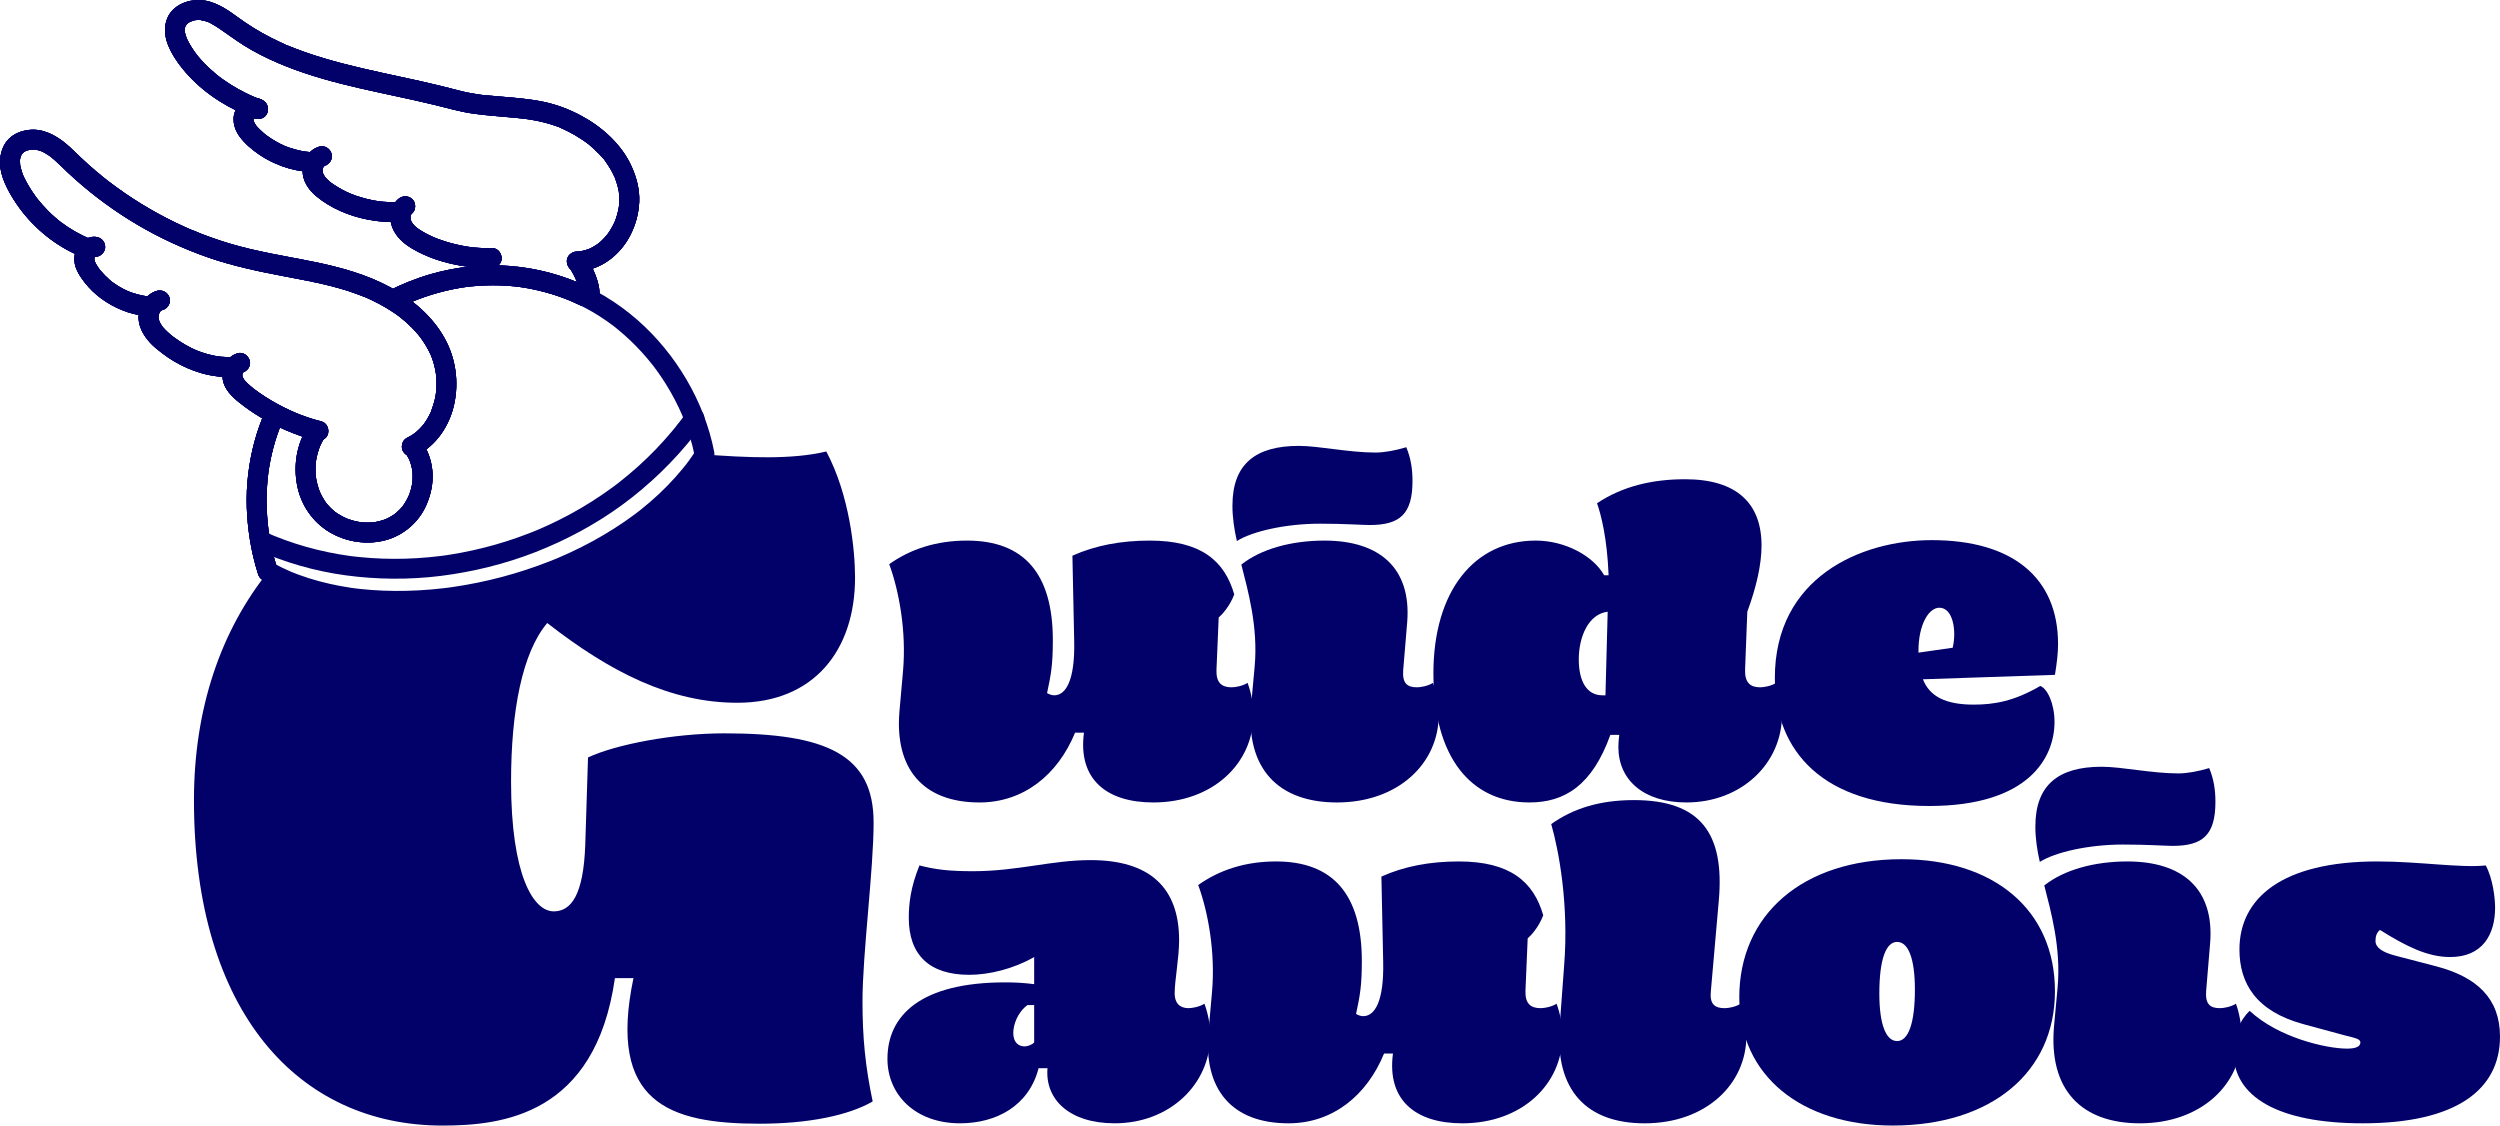
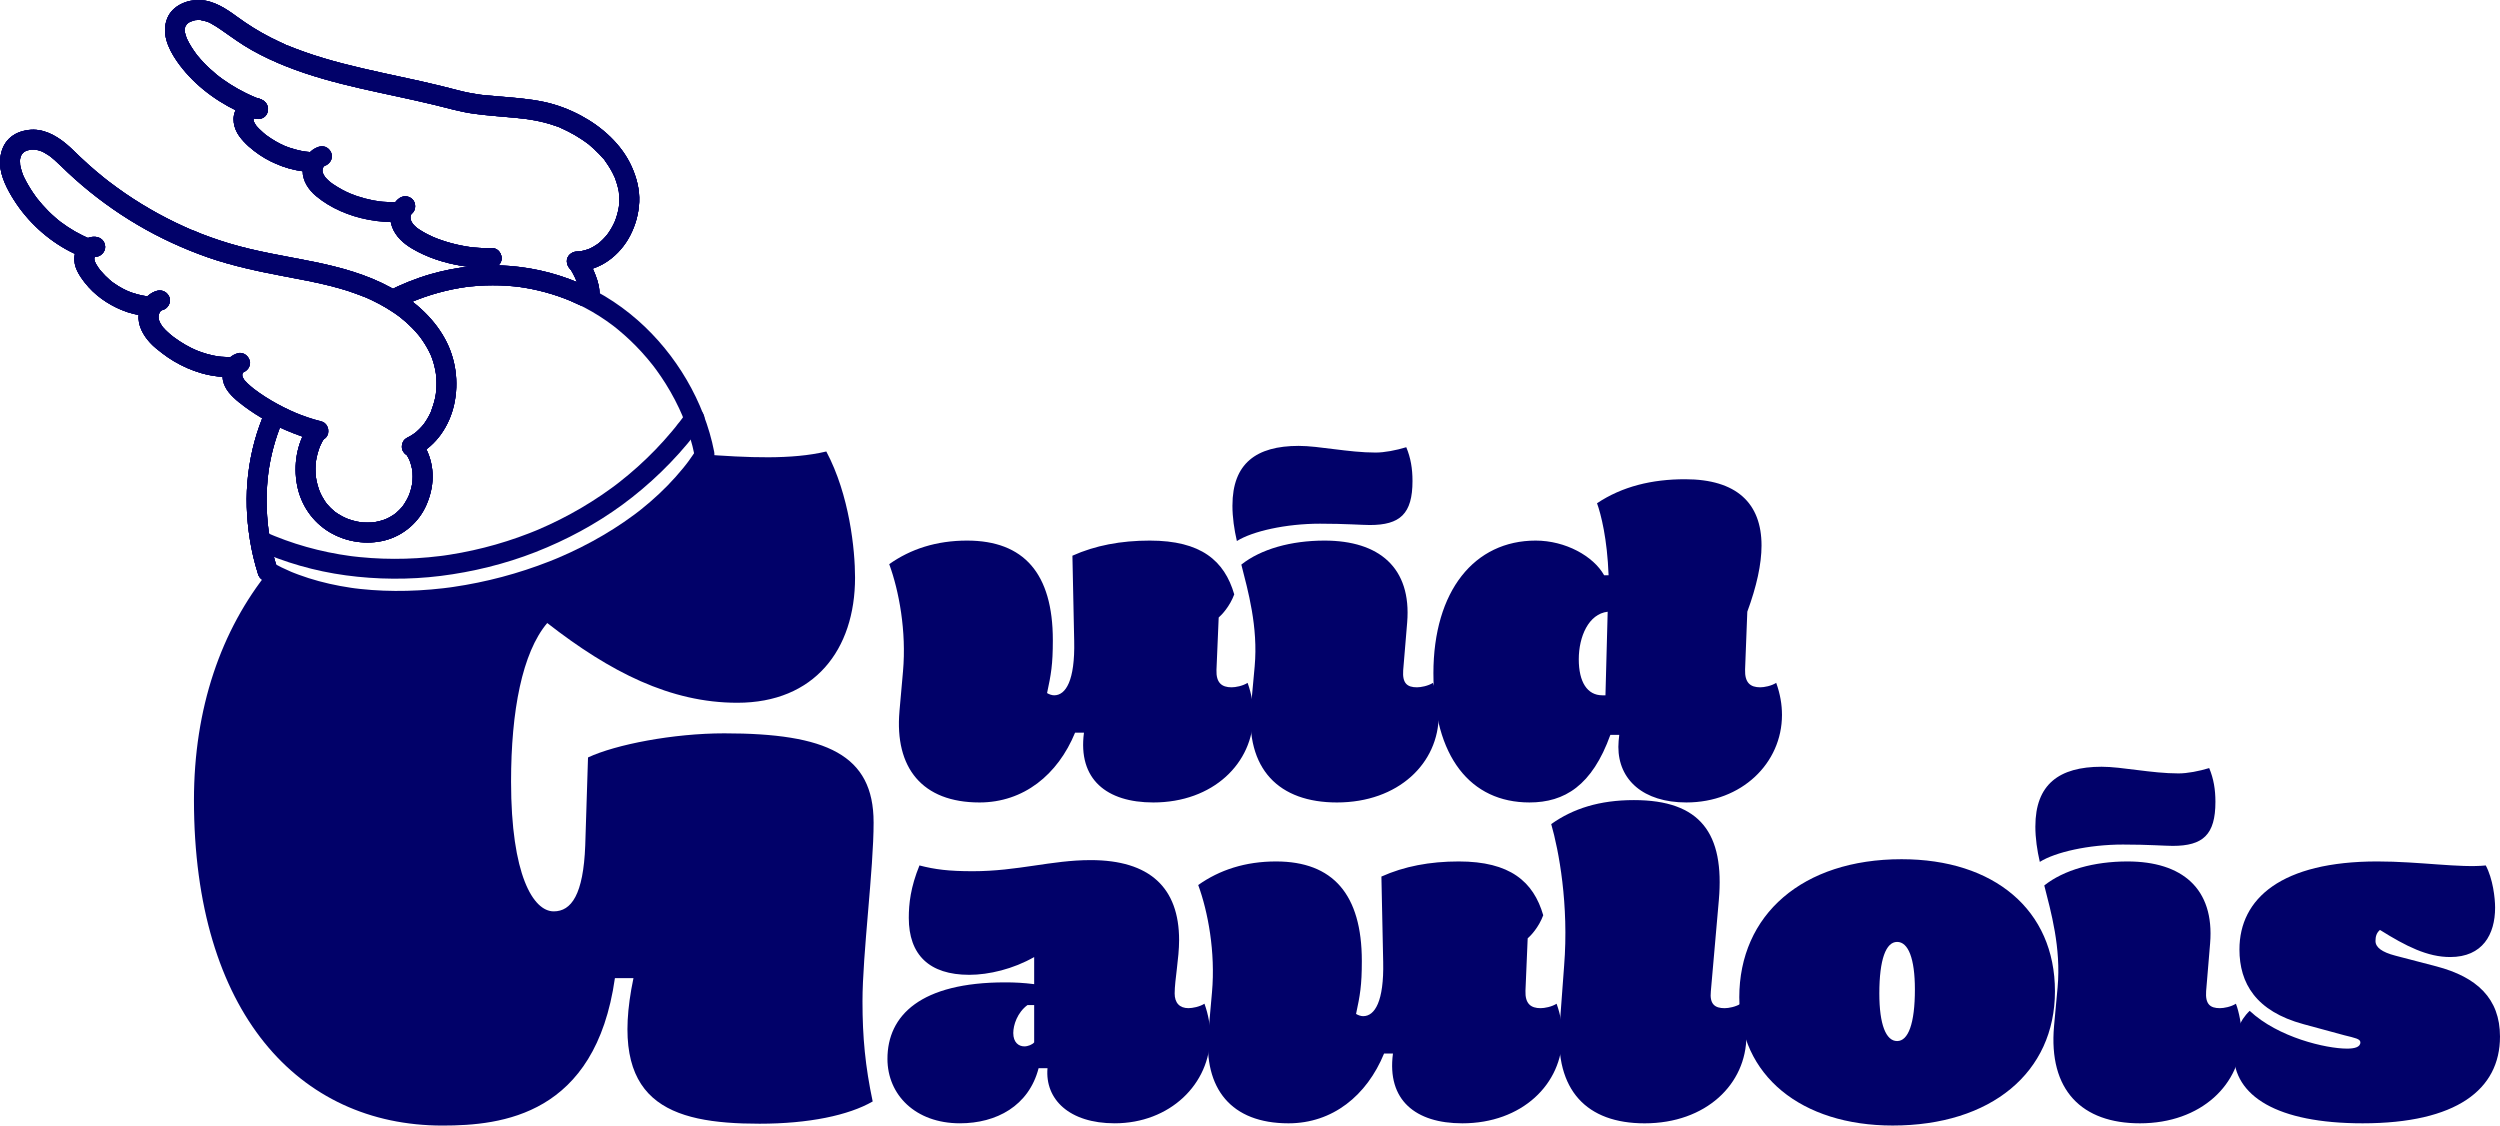
<svg xmlns="http://www.w3.org/2000/svg" id="Calque_1" viewBox="0 0 1878.78 845.87">
  <defs>
    <style>
      .cls-1 {
        fill: #010169;
      }
    </style>
  </defs>
  <g>
    <path class="cls-1" d="M656.52,618c0-50.87-35.54-66.89-112.19-66.89-38.32,0-81.53,8.36-102.43,18.12l-2.09,66.2c-1.39,36.93-10.45,49.47-23.69,49.47-15.33,0-32.05-27.18-32.05-97.55,0-52.96,8.36-96.86,27.18-119.15,47.38,36.93,92.67,59.93,142.84,59.93,57.84,0,88.49-39.72,88.49-94.07,0-20.9-4.18-62.01-21.6-94.77-25.82,6.18-58.49,4.77-94.72,2.01-.32.89-.74,1.77-1.28,2.65-12.75,20.75-29.79,37.91-49.65,51.87-10.9,7.66-21.89,13.59-33.44,18.43-10.21,5.31-20.27,10.76-30.97,15.16-11.16,4.59-22.58,8.56-34.19,11.85-12.26,3.47-25.2,6.68-37.06,8.24-12.55,1.66-25.17,2.67-37.81,3.24-3.1.14-5.99-.97-8.33-2.8-28.93,4.34-58.57-.4-84.91-13.99-2.64-1.36-4.94-4.11-6.31-7.24-36.31,44.81-56.55,103.76-56.55,172.58,0,159.57,78.74,244.58,186.74,244.58,44.6,0,114.97-7.66,129.61-110.79h13.94c-19.51,93.37,26.48,109.4,94.77,109.4,36.93,0,66.89-6.27,85.01-16.72-5.57-26.48-7.66-48.08-7.66-75.26,0-35.54,8.36-98.95,8.36-134.48v-.02Z" />
    <path class="cls-1" d="M675.95,534.56l2.67-30.07c2.67-30.07-3.01-60.48-10.36-80.52,16.04-11.36,35.42-17.71,58.47-17.71,42.77,0,64.49,24.73,64.49,74.84,0,18.38-1.34,25.73-4.34,39.76,1.67,1,3.68,1.67,5.35,1.67,8.69,0,15.7-11.03,15.04-40.76l-1.34-64.15c17.04-7.68,36.42-11.36,58.14-11.36,38.42,0,56.13,15.04,63.48,40.43-3.34,9.02-9.36,15.37-11.69,17.37l-1.67,39.43c-.33,9.69,4.01,13.03,11.36,13.03,3.01,0,8.35-1,12.03-3.34,3.01,8.35,4.34,16.37,4.34,24.06,0,36.42-30.4,65.82-75.18,65.82-35.08,0-56.8-17.37-52.12-52.46h-6.68c-13.03,31.74-38.76,52.46-71.84,52.46-43.1,0-63.82-26.06-60.14-68.5h0Z" />
    <path class="cls-1" d="M926.2,379.86c0-31.41,17.71-44.77,49.78-44.77,15.37,0,37.42,5.01,57.8,5.01,6.68,0,15.37-1.67,23.05-4.01,3.34,8.02,4.68,16.04,4.68,25.39,0,24.73-9.36,33.08-32.08,33.08-5.68,0-18.38-1-37.42-1-25.73,0-50.79,5.68-62.48,13.03-2-8.69-3.34-17.71-3.34-26.73h0ZM940.23,529.88l2.67-29.07c2.67-29.74-5.01-56.8-10.02-76.51,14.7-11.69,37.42-18.04,62.48-18.04,41.1,0,65.49,20.38,62.15,61.48l-3.01,36.08c-.67,9.69,3.01,12.7,10.36,12.7,3.01,0,8.35-1,12.03-3.34,2.34,6.01,4.34,16.37,4.34,24.06,0,36.42-30.41,65.82-76.51,65.82-43.44,0-68.83-24.72-64.49-73.17h0Z" />
    <path class="cls-1" d="M1077.22,506.16c0-62.48,31.07-99.9,76.85-99.9,22.39,0,43.44,11.69,51.46,26.06h3.34c-1-27.4-5.68-45.77-8.69-54.13,19.04-12.7,41.43-18.04,66.16-18.04,38.76,0,57.47,18.04,57.47,49.78,0,14.03-3.68,30.74-10.69,49.78l-1.67,43.44c-.33,10.02,4.01,13.37,11.36,13.37,3.01,0,8.35-1,12.03-3.34,3.01,8.35,4.34,16.37,4.34,24.06,0,36.42-30.41,65.82-71.84,65.82-32.41,0-51.12-17.04-51.12-41.77,0-3.01.33-6.01.67-9.02h-6.68c-13.7,38.09-34.42,50.79-60.81,50.79-44.1,0-72.17-34.08-72.17-96.9h0ZM1206.52,522.53l1.67-62.81c-14.37,1.67-21.72,18.71-21.72,35.75s6.35,27.06,17.71,27.06h2.34Z" />
-     <path class="cls-1" d="M1333.82,509.5c0-75.51,64.49-103.58,117.95-103.58,60.14,0,94.89,27.73,94.89,78.18,0,7.02-1,14.7-2.34,23.05l-99.23,3.34c5.01,12.7,16.71,19.04,38.09,19.04,15.04,0,30.07-2.34,50.12-14.03,5.35,2,10.69,13.37,10.69,27.06,0,26.73-19.38,63.15-94.22,63.15-79.52,0-115.94-41.1-115.94-96.23v.02ZM1441.74,490.46l25.73-3.68c3.01-12.7.33-30.07-10.02-30.07-8.02,0-15.7,12.7-15.7,32.41v1.34h-.01Z" />
    <path class="cls-1" d="M666.93,795.73c0-32.74,25.06-57.47,88.54-57.47,7.02,0,13.7.33,21.72,1.34v-20.38c-15.7,9.02-34.08,13.37-48.78,13.37-30.07,0-45.44-15.04-45.44-42.77,0-10.69,1.34-23.05,8.02-39.43,11.69,3.01,21.72,4.34,40.09,4.34,33.75,0,59.14-8.35,88.54-8.35,44.44,0,66.49,20.71,66.49,60.14,0,13.7-3.34,30.07-3.34,40.09,0,7.02,3.67,11.03,10.36,11.03,3.01,0,8.35-1,12.03-3.34,3.01,8.35,4.34,16.37,4.34,24.06,0,36.42-30.41,65.82-71.84,65.82-34.08,0-52.46-18.04-50.45-41.43h-6.68c-7.35,28.4-31.74,41.43-59.14,41.43-33.41,0-54.46-21.38-54.46-48.45h0ZM777.19,783.37v-28.07h-5.01c-7.68,5.68-10.69,15.04-10.69,21.05,0,7.02,4.01,10.02,8.35,10.02,2.67,0,6.01-1.34,7.35-3.01h0Z" />
    <path class="cls-1" d="M908.16,775.69l2.67-30.07c2.67-30.07-3.01-60.48-10.36-80.52,16.04-11.36,35.42-17.71,58.47-17.71,42.77,0,64.49,24.73,64.49,74.84,0,18.38-1.34,25.73-4.34,39.76,1.67,1,3.67,1.67,5.35,1.67,8.69,0,15.7-11.03,15.04-40.76l-1.34-64.15c17.04-7.68,36.42-11.36,58.14-11.36,38.42,0,56.13,15.04,63.48,40.43-3.34,9.02-9.36,15.37-11.69,17.37l-1.67,39.43c-.33,9.69,4.01,13.03,11.36,13.03,3.01,0,8.35-1,12.03-3.34,3.01,8.35,4.34,16.37,4.34,24.06,0,36.42-30.41,65.82-75.18,65.82-35.08,0-56.8-17.37-52.12-52.46h-6.68c-13.03,31.74-38.76,52.46-71.84,52.46-43.1,0-63.82-26.06-60.14-68.5h0Z" />
    <path class="cls-1" d="M1172.11,771.01l3.34-45.11c3.68-46.11-4.01-86.87-9.69-106.58,16.37-11.69,36.42-18.04,62.15-18.04,50.12,0,68.16,25.06,63.82,75.18l-6.01,68.5c-1,9.69,3.01,12.7,10.36,12.7,3.01,0,8.35-1,12.03-3.34,2.34,6.01,4.34,16.37,4.34,24.06,0,36.42-30.41,65.82-76.51,65.82-43.44,0-67.49-24.72-63.82-73.17v-.02Z" />
    <path class="cls-1" d="M1307.09,749.62c0-62.15,47.45-103.91,121.96-103.91,69.5,0,115.27,38.09,115.27,99.23s-48.11,100.91-121.95,100.91c-68.5,0-115.27-37.42-115.27-96.23h-.01ZM1439.07,743.61c0-23.39-5.01-35.75-13.37-35.75s-13.36,13.03-13.36,38.76c0,23.39,5.01,35.75,13.36,35.75s13.37-13.03,13.37-38.76Z" />
    <path class="cls-1" d="M1529.61,620.99c0-31.41,17.71-44.77,49.78-44.77,15.37,0,37.42,5.01,57.8,5.01,6.68,0,15.37-1.67,23.05-4.01,3.34,8.02,4.68,16.04,4.68,25.39,0,24.73-9.36,33.08-32.08,33.08-5.68,0-18.38-1-37.42-1-25.73,0-50.79,5.68-62.48,13.03-2-8.69-3.34-17.71-3.34-26.73h0ZM1543.65,771.01l2.67-29.07c2.67-29.74-5.01-56.8-10.02-76.51,14.7-11.69,37.42-18.04,62.48-18.04,41.1,0,65.49,20.38,62.15,61.48l-3.01,36.08c-.67,9.69,3.01,12.7,10.36,12.7,3.01,0,8.35-1,12.03-3.34,2.34,6.01,4.34,16.37,4.34,24.06,0,36.42-30.41,65.82-76.51,65.82-43.44,0-68.83-24.72-64.49-73.17h0Z" />
    <path class="cls-1" d="M1678.63,791.39c0-13.7,4.34-24.39,12.03-31.74,21.38,20.05,57.47,28.4,73.17,28.4,5.35,0,10.02-1,10.02-4.68,0-2.67-4.01-3.34-12.03-5.35l-30.74-8.35c-35.75-9.69-48.11-30.74-48.11-56.13,0-38.42,31.74-66.16,103.58-66.16,31.74,0,62.15,5.01,81.53,3.01,5.35,10.02,7.02,24.39,7.02,31.74,0,20.05-9.36,37.09-33.75,37.09-17.04,0-33.08-8.02-52.79-20.38-2.67,2.34-3.34,5.01-3.34,8.35,0,4.68,4.68,8.35,15.04,11.03l30.74,8.02c30.41,8.02,47.78,24.06,47.78,52.79,0,39.76-32.74,65.15-103.24,65.15-64.15,0-96.9-20.38-96.9-52.79h-.01Z" />
  </g>
  <g>
    <path class="cls-1" d="M199.47,308.71c-6.78,15.24-10.99,31.15-12.96,47.7s-1.3,32.61,1.22,48.74c1.39,8.89,3.47,17.66,6.19,26.24,1.18,3.73,5.27,6.52,9.23,5.24,3.75-1.21,6.51-5.22,5.24-9.23-3.12-9.84-5.38-19.94-6.76-30.17l.27,1.99c-2-15.06-2.07-30.34-.06-45.41l-.27,1.99c1.81-13.25,5.24-26.24,10.41-38.58l-.76,1.79c.39-.92.79-1.84,1.19-2.75.85-1.9,1.33-3.69.76-5.78-.48-1.74-1.82-3.63-3.45-4.48-1.74-.92-3.85-1.38-5.78-.76-1.74.56-3.71,1.7-4.48,3.45h0v.02Z" />
    <path class="cls-1" d="M199.47,308.71c-6.78,15.24-10.99,31.15-12.96,47.7s-1.3,32.61,1.22,48.74c1.39,8.89,3.47,17.66,6.19,26.24,1.18,3.73,5.27,6.52,9.23,5.24,3.75-1.21,6.51-5.22,5.24-9.23-3.12-9.84-5.38-19.94-6.76-30.17l.27,1.99c-2-15.06-2.07-30.34-.06-45.41l-.27,1.99c1.81-13.25,5.24-26.24,10.41-38.58l-.76,1.79c.39-.92.79-1.84,1.19-2.75.85-1.9,1.33-3.69.76-5.78-.48-1.74-1.82-3.63-3.45-4.48-1.74-.92-3.85-1.38-5.78-.76-1.74.56-3.71,1.7-4.48,3.45h0v.02Z" />
    <path class="cls-1" d="M199.47,308.71c-6.78,15.24-10.99,31.15-12.96,47.7s-1.3,32.61,1.22,48.74c1.39,8.89,3.47,17.66,6.19,26.24,1.18,3.73,5.27,6.52,9.23,5.24,3.75-1.21,6.51-5.22,5.24-9.23-3.12-9.84-5.38-19.94-6.76-30.17l.27,1.99c-2-15.06-2.07-30.34-.06-45.41l-.27,1.99c1.81-13.25,5.24-26.24,10.41-38.58l-.76,1.79c.39-.92.79-1.84,1.19-2.75.85-1.9,1.33-3.69.76-5.78-.48-1.74-1.82-3.63-3.45-4.48-1.74-.92-3.85-1.38-5.78-.76-1.74.56-3.71,1.7-4.48,3.45h0v.02Z" />
    <path class="cls-1" d="M199.47,308.71c-6.78,15.24-10.99,31.15-12.96,47.7s-1.3,32.61,1.22,48.74c1.39,8.89,3.47,17.66,6.19,26.24,1.18,3.73,5.27,6.52,9.23,5.24,3.75-1.21,6.51-5.22,5.24-9.23-3.12-9.84-5.38-19.94-6.76-30.17l.27,1.99c-2-15.06-2.07-30.34-.06-45.41l-.27,1.99c1.81-13.25,5.24-26.24,10.41-38.58l-.76,1.79c.39-.92.79-1.84,1.19-2.75.85-1.9,1.33-3.69.76-5.78-.48-1.74-1.82-3.63-3.45-4.48-1.74-.92-3.85-1.38-5.78-.76-1.74.56-3.71,1.7-4.48,3.45h0v.02Z" />
    <g>
      <path class="cls-1" d="M298.83,231.92c3.88-2,7.83-3.86,11.85-5.56l-1.79.76c13.47-5.67,27.63-9.59,42.11-11.56l-1.99.27c14.05-1.88,28.3-1.92,42.35-.07l-1.99-.27c13.77,1.85,27.25,5.51,40.06,10.89l-1.79-.76c2.55,1.08,5.07,2.22,7.56,3.42,1.84.89,3.75,1.31,5.78.76,1.74-.48,3.63-1.82,4.48-3.45,1.77-3.36,1.08-8.44-2.69-10.26-18.76-9.07-38.87-14.56-59.64-16.22-19.87-1.59-40.15.6-59.3,6.09-11.24,3.23-22.17,7.65-32.56,13-3.49,1.8-4.81,6.98-2.69,10.26,2.3,3.56,6.52,4.62,10.26,2.69h-.01Z" />
      <path class="cls-1" d="M298.83,231.92c3.88-2,7.83-3.86,11.85-5.56l-1.79.76c13.47-5.67,27.63-9.59,42.11-11.56l-1.99.27c14.05-1.88,28.3-1.92,42.35-.07l-1.99-.27c13.77,1.85,27.25,5.51,40.06,10.89l-1.79-.76c2.55,1.08,5.07,2.22,7.56,3.42,1.84.89,3.75,1.31,5.78.76,1.74-.48,3.63-1.82,4.48-3.45,1.77-3.36,1.08-8.44-2.69-10.26-18.76-9.07-38.87-14.56-59.64-16.22-19.87-1.59-40.15.6-59.3,6.09-11.24,3.23-22.17,7.65-32.56,13-3.49,1.8-4.81,6.98-2.69,10.26,2.3,3.56,6.52,4.62,10.26,2.69h-.01Z" />
      <path class="cls-1" d="M298.83,231.92c3.88-2,7.83-3.86,11.85-5.56l-1.79.76c13.47-5.67,27.63-9.59,42.11-11.56l-1.99.27c14.05-1.88,28.3-1.92,42.35-.07l-1.99-.27c13.77,1.85,27.25,5.51,40.06,10.89l-1.79-.76c2.55,1.08,5.07,2.22,7.56,3.42,1.84.89,3.75,1.31,5.78.76,1.74-.48,3.63-1.82,4.48-3.45,1.77-3.36,1.08-8.44-2.69-10.26-18.76-9.07-38.87-14.56-59.64-16.22-19.87-1.59-40.15.6-59.3,6.09-11.24,3.23-22.17,7.65-32.56,13-3.49,1.8-4.81,6.98-2.69,10.26,2.3,3.56,6.52,4.62,10.26,2.69h-.01Z" />
      <path class="cls-1" d="M528.86,350.25c3.92,0,7.68-3.45,7.5-7.5s-3.3-7.5-7.5-7.5c-3.92,0-7.68,3.45-7.5,7.5s3.3,7.5,7.5,7.5h0Z" />
      <path class="cls-1" d="M197.37,435.88c19.43,10.8,41.1,17.23,63.03,20.41,24.36,3.53,49.03,3.6,73.47.71,25.58-3.02,50.78-8.82,75.01-17.6,23.97-8.68,47.11-20,68.12-34.48,20.51-14.13,38.91-31.05,53.68-51.16,1.69-2.31,3.33-4.65,4.91-7.04,2.17-3.28.75-8.44-2.69-10.26-3.76-1.99-7.94-.81-10.26,2.69-1.58,2.38-3.22,4.73-4.91,7.04-.46.63-.93,1.26-1.4,1.88-.37.49-1.82,2.31-.26.35-.9,1.12-1.78,2.26-2.69,3.38-3.67,4.5-7.55,8.83-11.6,12.99s-8.41,8.25-12.86,12.11c-2.25,1.95-4.54,3.86-6.86,5.72-.58.47-1.17.93-1.76,1.39-.27.21-.54.42-.8.63-1.2.94,1.44-1.1.22-.17s-2.39,1.82-3.6,2.71c-9.81,7.25-20.15,13.76-30.86,19.59-5.44,2.96-10.98,5.75-16.59,8.36-2.82,1.31-5.67,2.59-8.53,3.81-.39.17-.79.33-1.17.5.09-.04,1.75-.73.61-.26-.79.33-1.57.66-2.36.98-1.45.59-2.9,1.17-4.35,1.75-23.24,9.13-47.56,15.58-72.27,19.19-.69.1-1.39.2-2.08.3-.42.06-.83.11-1.25.17,2.19-.32,1.23-.16.75-.1-1.66.21-3.32.42-4.99.62-3.04.35-6.08.66-9.12.92-6.02.51-12.06.85-18.1,1-11.73.29-23.48-.14-35.14-1.41-1.29-.14-2.58-.29-3.87-.45-.39-.05-.77-.1-1.15-.15-1.21-.15.81.11.84.11-.89-.13-1.79-.25-2.68-.38-2.71-.4-5.42-.85-8.12-1.35-5.41-1-10.78-2.21-16.08-3.65s-10.25-3.01-15.26-4.86c-1.17-.43-2.34-.88-3.5-1.34-.55-.22-1.1-.44-1.65-.66-.33-.13-.66-.27-.98-.41-1.26-.52,1.66.71.49.21-2.36-1.02-4.71-2.08-7.02-3.21s-4.53-2.29-6.75-3.52c-3.43-1.91-8.34-.94-10.26,2.69s-.97,8.23,2.69,10.26h0Z" />
      <path class="cls-1" d="M298.83,231.92c3.88-2,7.83-3.86,11.85-5.56l-1.79.76c13.47-5.67,27.63-9.59,42.11-11.56l-1.99.27c14.05-1.88,28.3-1.92,42.35-.07l-1.99-.27c13.77,1.85,27.25,5.51,40.06,10.89l-1.79-.76c7.92,3.35,15.56,7.33,22.81,11.96,3.45,2.2,6.82,4.54,10.09,7.01.4.3.8.62,1.21.92-1.98-1.47-.45-.35-.02,0,.85.66,1.68,1.34,2.52,2.02,1.62,1.32,3.21,2.68,4.78,4.07,6.2,5.48,12,11.41,17.35,17.72,1.36,1.61,2.7,3.24,4,4.89.28.35.55.7.83,1.06-1.49-1.89-.36-.46,0,0,.69.92,1.38,1.84,2.06,2.77,2.44,3.35,4.77,6.79,6.98,10.31,4.97,7.93,9.3,16.24,12.95,24.86l-.76-1.79c4.34,10.34,7.67,21.08,9.81,32.09.75,3.86,5.58,6.42,9.23,5.24,4.11-1.33,6.04-5.09,5.24-9.23-3.68-18.97-10.9-37.33-20.64-54-9.78-16.74-22.27-32.1-36.85-44.9-15.43-13.55-32.97-24.12-52.23-31.24-20.32-7.52-42.35-10.83-63.99-9.81-22.41,1.06-44.28,6.61-64.64,15.97-2.38,1.1-4.74,2.25-7.07,3.45-3.49,1.8-4.81,6.98-2.69,10.26,2.3,3.56,6.52,4.62,10.26,2.69h0l-.04-.02Z" />
      <path class="cls-1" d="M192.58,413.06c21.4,9.69,44.02,16.16,67.3,19.32s47.67,3.4,71.42.42,48.31-8.93,71.21-17.92c23.12-9.07,45.11-20.85,65.16-35.53s39.38-33.19,55.16-53.65c1.9-2.46,3.75-4.95,5.56-7.47,2.3-3.2.66-8.49-2.69-10.26-3.88-2.05-7.81-.72-10.26,2.69-.91,1.26-1.82,2.52-2.75,3.76-.46.62-.93,1.24-1.4,1.86-.19.25-.38.49-.56.74-.19.25-.38.49-.57.74l.6-.78c-1.06,1.07-1.93,2.46-2.88,3.64s-1.95,2.39-2.94,3.57c-3.94,4.71-8.04,9.27-12.3,13.68-8.49,8.79-17.6,16.98-27.22,24.51-.3.23-.61.45-.89.7,1.46-1.25.8-.62.44-.34-.6.46-1.2.92-1.8,1.37-1.26.95-2.54,1.9-3.81,2.83-2.43,1.77-4.9,3.5-7.39,5.19-4.97,3.37-10.05,6.58-15.22,9.62-10.37,6.09-21.12,11.5-32.18,16.22-.27.12-.55.23-.82.35,1.91-.82.82-.35.35-.15-.62.26-1.24.51-1.86.77-1.51.62-3.03,1.22-4.56,1.82-2.77,1.08-5.55,2.11-8.35,3.1-5.58,1.97-11.22,3.78-16.91,5.4-11.31,3.23-22.82,5.78-34.44,7.6-1.37.22-2.75.42-4.12.62-.36.05-.72.1-1.09.15-1.26.18.59-.08.69-.09-.87.1-1.74.23-2.61.33-2.89.36-5.79.67-8.69.94-5.78.53-11.57.89-17.37,1.06-11.49.34-23-.05-34.44-1.2-1.42-.14-2.84-.3-4.25-.46-.64-.07-1.27-.15-1.91-.23s-3.35-.49-.76-.09c-2.81-.43-5.62-.81-8.42-1.29-5.57-.95-11.11-2.1-16.6-3.44-10.89-2.66-21.6-6.08-31.99-10.3-.65-.26-1.29-.53-1.93-.8-1.38-.57,1.38.6.44.19-.32-.14-.64-.27-.96-.41-1.28-.55-2.55-1.12-3.82-1.69-3.57-1.61-8.24-1.14-10.26,2.69-1.74,3.28-1.12,8.53,2.69,10.26h0v-.04Z" />
    </g>
  </g>
  <g>
-     <path class="cls-1" d="M241.32,316.62c-6.85-1.69-13.54-4.01-20.04-6.75l1.79.76c-6.62-2.8-13.06-6.02-19.25-9.68-3.04-1.8-6.01-3.7-8.91-5.72-1.37-.96-2.71-1.95-4.04-2.95-.64-.48.84.62.74.57-.16-.08-.32-.25-.46-.36-.31-.24-.61-.48-.91-.72-.66-.53-1.32-1.07-1.96-1.62-1.47-1.25-2.9-2.57-4.18-4.04-.13-.15-.26-.3-.39-.45-.72-.82.37.57.44.59-.21-.03-.67-.95-.78-1.13-.53-.83-.98-1.69-1.37-2.59l.76,1.79c-.4-.99-.69-2-.84-3.06l.27,1.99c-.11-.98-.1-1.94,0-2.92l-.27,1.99c.14-.97.38-1.89.74-2.8l-.76,1.79c.19-.44.39-.86.63-1.27.1-.18.24-.34.34-.53.29-.58-1.33,1.45-.51.67.12-.11.88-.73.88-.84,0,.28-1.77,1.08-.64.57.23-.1.45-.24.68-.35l-1.79.76c.29-.12.58-.23.89-.32,3.74-1.17,6.52-5.28,5.24-9.23s-5.22-6.49-9.23-5.24c-8.6,2.69-12.37,11.62-10.91,20.03,1.23,7.11,6.91,12.62,12.29,16.93,10.74,8.6,22.68,15.53,35.33,20.92,7.23,3.08,14.59,5.78,22.22,7.67,3.8.94,8.31-1.22,9.23-5.24s-1.16-8.22-5.24-9.23h0Z" />
    <path class="cls-1" d="M176.47,268.12c-4.45.35-8.91.22-13.34-.36l1.99.27c-6.38-.87-12.57-2.65-18.5-5.13l1.79.76c-6.35-2.7-12.35-6.18-17.88-10.31-.34-.25-.67-.51-1.01-.76,1.82,1.36.55.42.19.13-.66-.52-1.31-1.06-1.95-1.6-1.23-1.04-2.42-2.13-3.55-3.28-.56-.58-1.11-1.17-1.64-1.78-.26-.3-.49-.65-.77-.93,1.49,1.46.57.75.21.24-1-1.4-1.85-2.89-2.54-4.46l.76,1.79c-.59-1.42-1.03-2.89-1.26-4.41l.27,1.99c-.17-1.31-.16-2.62,0-3.93l-.27,1.99c.19-1.31.53-2.57,1.02-3.8l-.76,1.79c.28-.65.59-1.27.96-1.88.05-.08.62-.94.62-.93.06.05-1.45,1.72-.37.54.21-.23.43-.46.67-.67,1.15-1.06-.42.46-.55.38.03.02,1.78-1.02,1.91-1.08l-1.79.76c.5-.2,1-.36,1.52-.49,3.81-.95,6.47-5.43,5.24-9.23s-5.15-6.26-9.23-5.24-7.56,3.75-10.15,7.2c-2.36,3.14-3.41,6.96-3.84,10.81-.89,7.96,3.47,15.57,8.7,21.2,2.68,2.88,5.77,5.31,8.88,7.69,2.85,2.19,5.81,4.22,8.9,6.06,6.44,3.83,13.44,6.92,20.65,8.98,8.1,2.31,16.73,3.35,25.14,2.69,2.01-.16,3.84-.73,5.3-2.2,1.3-1.3,2.28-3.44,2.2-5.3-.17-3.8-3.31-7.83-7.5-7.5h-.02Z" />
    <path class="cls-1" d="M110.17,222.6c-.51-.06-1.03-.12-1.54-.18l1.99.27c-5.25-.72-10.36-2.14-15.25-4.19l1.79.76c-2.91-1.24-5.73-2.69-8.42-4.35-1.37-.85-2.71-1.75-4.01-2.7-.31-.23-.64-.44-.93-.7l.91.7c-.2-.16-.41-.32-.61-.48-.6-.48-1.2-.98-1.78-1.49-2.34-2.03-4.52-4.24-6.51-6.61-.25-.3-.5-.59-.74-.9-.16-.2-.32-.4-.48-.61l.7.91c-.51-.6-.96-1.28-1.41-1.93-1.05-1.51-1.98-3.08-2.73-4.76l.76,1.79c-.54-1.28-.95-2.59-1.18-3.96l.27,1.99c-.14-1.06-.18-2.11-.05-3.18l-.27,1.99c.13-.83.36-1.61.67-2.39l-.76,1.79c.2-.43.41-.86.65-1.27.08-.12.39-.46.39-.59,0,.25-1.29,1.52-.39.57.16-.17.34-.32.5-.49.52-.59-1.38.92-.71.53.44-.26.86-.53,1.33-.74l-1.79.76c.53-.21,1.05-.35,1.61-.44l-1.99.27c.46-.05.91-.05,1.37-.02,3.92.28,7.67-3.65,7.5-7.5-.19-4.3-3.3-7.2-7.5-7.5-3.98-.28-8.04,1.59-10.79,4.4s-4.39,6.61-4.82,10.62c-.78,7.35,3.48,13.93,7.8,19.44,7.2,9.21,16.9,16.06,27.64,20.53,6.04,2.52,12.29,3.93,18.78,4.64,1.79.2,4.09-.98,5.3-2.2,1.3-1.3,2.28-3.44,2.2-5.3s-.72-3.95-2.2-5.3c-1.55-1.43-3.22-1.97-5.3-2.2h0v.02Z" />
    <path class="cls-1" d="M241.32,316.62c-6.85-1.69-13.54-4.01-20.04-6.75l1.79.76c-6.62-2.8-13.06-6.02-19.25-9.68-3.04-1.8-6.01-3.7-8.91-5.72-1.37-.96-2.71-1.95-4.04-2.95-.64-.48.84.62.74.57-.16-.08-.32-.25-.46-.36-.31-.24-.61-.48-.91-.72-.66-.53-1.32-1.07-1.96-1.62-1.47-1.25-2.9-2.57-4.18-4.04-.13-.15-.26-.3-.39-.45-.72-.82.37.57.44.59-.21-.03-.67-.95-.78-1.13-.53-.83-.98-1.69-1.37-2.59l.76,1.79c-.4-.99-.69-2-.84-3.06l.27,1.99c-.11-.98-.1-1.94,0-2.92l-.27,1.99c.14-.97.38-1.89.74-2.8l-.76,1.79c.19-.44.39-.86.63-1.27.1-.18.24-.34.34-.53.29-.58-1.33,1.45-.51.67.12-.11.88-.73.88-.84,0,.28-1.77,1.08-.64.57.23-.1.45-.24.68-.35l-1.79.76c.29-.12.58-.23.89-.32,3.74-1.17,6.52-5.28,5.24-9.23s-5.22-6.49-9.23-5.24c-8.6,2.69-12.37,11.62-10.91,20.03,1.23,7.11,6.91,12.62,12.29,16.93,10.74,8.6,22.68,15.53,35.33,20.92,7.23,3.08,14.59,5.78,22.22,7.67,3.8.94,8.31-1.22,9.23-5.24s-1.16-8.22-5.24-9.23h0Z" />
    <path class="cls-1" d="M176.47,268.12c-4.45.35-8.91.22-13.34-.36l1.99.27c-6.38-.87-12.57-2.65-18.5-5.13l1.79.76c-6.35-2.7-12.35-6.18-17.88-10.31-.34-.25-.67-.51-1.01-.76,1.82,1.36.55.42.19.13-.66-.52-1.31-1.06-1.95-1.6-1.23-1.04-2.42-2.13-3.55-3.28-.56-.58-1.11-1.17-1.64-1.78-.26-.3-.49-.65-.77-.93,1.49,1.46.57.75.21.24-1-1.4-1.85-2.89-2.54-4.46l.76,1.79c-.59-1.42-1.03-2.89-1.26-4.41l.27,1.99c-.17-1.31-.16-2.62,0-3.93l-.27,1.99c.19-1.31.53-2.57,1.02-3.8l-.76,1.79c.28-.65.59-1.27.96-1.88.05-.08.62-.94.62-.93.06.05-1.45,1.72-.37.54.21-.23.43-.46.67-.67,1.15-1.06-.42.46-.55.38.03.02,1.78-1.02,1.91-1.08l-1.79.76c.5-.2,1-.36,1.52-.49,3.81-.95,6.47-5.43,5.24-9.23s-5.15-6.26-9.23-5.24-7.56,3.75-10.15,7.2c-2.36,3.14-3.41,6.96-3.84,10.81-.89,7.96,3.47,15.57,8.7,21.2,2.68,2.88,5.77,5.31,8.88,7.69,2.85,2.19,5.81,4.22,8.9,6.06,6.44,3.83,13.44,6.92,20.65,8.98,8.1,2.31,16.73,3.35,25.14,2.69,2.01-.16,3.84-.73,5.3-2.2,1.3-1.3,2.28-3.44,2.2-5.3-.17-3.8-3.31-7.83-7.5-7.5h-.02Z" />
    <path class="cls-1" d="M110.17,222.6c-.51-.06-1.03-.12-1.54-.18l1.99.27c-5.25-.72-10.36-2.14-15.25-4.19l1.79.76c-2.91-1.24-5.73-2.69-8.42-4.35-1.37-.85-2.71-1.75-4.01-2.7-.31-.23-.64-.44-.93-.7l.91.7c-.2-.16-.41-.32-.61-.48-.6-.48-1.2-.98-1.78-1.49-2.34-2.03-4.52-4.24-6.51-6.61-.25-.3-.5-.59-.74-.9-.16-.2-.32-.4-.48-.61l.7.91c-.51-.6-.96-1.28-1.41-1.93-1.05-1.51-1.98-3.08-2.73-4.76l.76,1.79c-.54-1.28-.95-2.59-1.18-3.96l.27,1.99c-.14-1.06-.18-2.11-.05-3.18l-.27,1.99c.13-.83.36-1.61.67-2.39l-.76,1.79c.2-.43.41-.86.65-1.27.08-.12.39-.46.39-.59,0,.25-1.29,1.52-.39.57.16-.17.34-.32.5-.49.52-.59-1.38.92-.71.53.44-.26.86-.53,1.33-.74l-1.79.76c.53-.21,1.05-.35,1.61-.44l-1.99.27c.46-.05.91-.05,1.37-.02,3.92.28,7.67-3.65,7.5-7.5-.19-4.3-3.3-7.2-7.5-7.5-3.98-.28-8.04,1.59-10.79,4.4s-4.39,6.61-4.82,10.62c-.78,7.35,3.48,13.93,7.8,19.44,7.2,9.21,16.9,16.06,27.64,20.53,6.04,2.52,12.29,3.93,18.78,4.64,1.79.2,4.09-.98,5.3-2.2,1.3-1.3,2.28-3.44,2.2-5.3s-.72-3.95-2.2-5.3c-1.55-1.43-3.22-1.97-5.3-2.2h0v.02Z" />
    <path class="cls-1" d="M241.32,316.62c-6.85-1.69-13.54-4.01-20.04-6.75l1.79.76c-6.62-2.8-13.06-6.02-19.25-9.68-3.04-1.8-6.01-3.7-8.91-5.72-1.37-.96-2.71-1.95-4.04-2.95-.64-.48.84.62.74.57-.16-.08-.32-.25-.46-.36-.31-.24-.61-.48-.91-.72-.66-.53-1.32-1.07-1.96-1.62-1.47-1.25-2.9-2.57-4.18-4.04-.13-.15-.26-.3-.39-.45-.72-.82.37.57.44.59-.21-.03-.67-.95-.78-1.13-.53-.83-.98-1.69-1.37-2.59l.76,1.79c-.4-.99-.69-2-.84-3.06l.27,1.99c-.11-.98-.1-1.94,0-2.92l-.27,1.99c.14-.97.38-1.89.74-2.8l-.76,1.79c.19-.44.39-.86.63-1.27.1-.18.24-.34.34-.53.29-.58-1.33,1.45-.51.67.12-.11.88-.73.88-.84,0,.28-1.77,1.08-.64.57.23-.1.45-.24.68-.35l-1.79.76c.29-.12.58-.23.89-.32,3.74-1.17,6.52-5.28,5.24-9.23s-5.22-6.49-9.23-5.24c-8.6,2.69-12.37,11.62-10.91,20.03,1.23,7.11,6.91,12.62,12.29,16.93,10.74,8.6,22.68,15.53,35.33,20.92,7.23,3.08,14.59,5.78,22.22,7.67,3.8.94,8.31-1.22,9.23-5.24s-1.16-8.22-5.24-9.23h0Z" />
    <path class="cls-1" d="M176.47,268.12c-4.45.35-8.91.22-13.34-.36l1.99.27c-6.38-.87-12.57-2.65-18.5-5.13l1.79.76c-6.35-2.7-12.35-6.18-17.88-10.31-.34-.25-.67-.51-1.01-.76,1.82,1.36.55.42.19.13-.66-.52-1.31-1.06-1.95-1.6-1.23-1.04-2.42-2.13-3.55-3.28-.56-.58-1.11-1.17-1.64-1.78-.26-.3-.49-.65-.77-.93,1.49,1.46.57.75.21.24-1-1.4-1.85-2.89-2.54-4.46l.76,1.79c-.59-1.42-1.03-2.89-1.26-4.41l.27,1.99c-.17-1.31-.16-2.62,0-3.93l-.27,1.99c.19-1.31.53-2.57,1.02-3.8l-.76,1.79c.28-.65.59-1.27.96-1.88.05-.08.62-.94.62-.93.06.05-1.45,1.72-.37.54.21-.23.43-.46.67-.67,1.15-1.06-.42.46-.55.38.03.02,1.78-1.02,1.91-1.08l-1.79.76c.5-.2,1-.36,1.52-.49,3.81-.95,6.47-5.43,5.24-9.23s-5.15-6.26-9.23-5.24-7.56,3.75-10.15,7.2c-2.36,3.14-3.41,6.96-3.84,10.81-.89,7.96,3.47,15.57,8.7,21.2,2.68,2.88,5.77,5.31,8.88,7.69,2.85,2.19,5.81,4.22,8.9,6.06,6.44,3.83,13.44,6.92,20.65,8.98,8.1,2.31,16.73,3.35,25.14,2.69,2.01-.16,3.84-.73,5.3-2.2,1.3-1.3,2.28-3.44,2.2-5.3-.17-3.8-3.31-7.83-7.5-7.5h-.02Z" />
    <path class="cls-1" d="M110.17,222.6c-.51-.06-1.03-.12-1.54-.18l1.99.27c-5.25-.72-10.36-2.14-15.25-4.19l1.79.76c-2.91-1.24-5.73-2.69-8.42-4.35-1.37-.85-2.71-1.75-4.01-2.7-.31-.23-.64-.44-.93-.7l.91.7c-.2-.16-.41-.32-.61-.48-.6-.48-1.2-.98-1.78-1.49-2.34-2.03-4.52-4.24-6.51-6.61-.25-.3-.5-.59-.74-.9-.16-.2-.32-.4-.48-.61l.7.91c-.51-.6-.96-1.28-1.41-1.93-1.05-1.51-1.98-3.08-2.73-4.76l.76,1.79c-.54-1.28-.95-2.59-1.18-3.96l.27,1.99c-.14-1.06-.18-2.11-.05-3.18l-.27,1.99c.13-.83.36-1.61.67-2.39l-.76,1.79c.2-.43.41-.86.65-1.27.08-.12.39-.46.39-.59,0,.25-1.29,1.52-.39.57.16-.17.34-.32.5-.49.52-.59-1.38.92-.71.53.44-.26.86-.53,1.33-.74l-1.79.76c.53-.21,1.05-.35,1.61-.44l-1.99.27c.46-.05.91-.05,1.37-.02,3.92.28,7.67-3.65,7.5-7.5-.19-4.3-3.3-7.2-7.5-7.5-3.98-.28-8.04,1.59-10.79,4.4s-4.39,6.61-4.82,10.62c-.78,7.35,3.48,13.93,7.8,19.44,7.2,9.21,16.9,16.06,27.64,20.53,6.04,2.52,12.29,3.93,18.78,4.64,1.79.2,4.09-.98,5.3-2.2,1.3-1.3,2.28-3.44,2.2-5.3s-.72-3.95-2.2-5.3c-1.55-1.43-3.22-1.97-5.3-2.2h0v.02Z" />
    <path class="cls-1" d="M241.32,316.62c-6.85-1.69-13.54-4.01-20.04-6.75l1.79.76c-6.62-2.8-13.06-6.02-19.25-9.68-3.04-1.8-6.01-3.7-8.91-5.72-1.37-.96-2.71-1.95-4.04-2.95-.64-.48.84.62.74.57-.16-.08-.32-.25-.46-.36-.31-.24-.61-.48-.91-.72-.66-.53-1.32-1.07-1.96-1.62-1.47-1.25-2.9-2.57-4.18-4.04-.13-.15-.26-.3-.39-.45-.72-.82.37.57.44.59-.21-.03-.67-.95-.78-1.13-.53-.83-.98-1.69-1.37-2.59l.76,1.79c-.4-.99-.69-2-.84-3.06l.27,1.99c-.11-.98-.1-1.94,0-2.92l-.27,1.99c.14-.97.38-1.89.74-2.8l-.76,1.79c.19-.44.39-.86.63-1.27.1-.18.24-.34.34-.53.29-.58-1.33,1.45-.51.67.12-.11.88-.73.88-.84,0,.28-1.77,1.08-.64.57.23-.1.45-.24.68-.35l-1.79.76c.29-.12.58-.23.89-.32,3.74-1.17,6.52-5.28,5.24-9.23s-5.22-6.49-9.23-5.24c-8.6,2.69-12.37,11.62-10.91,20.03,1.23,7.11,6.91,12.62,12.29,16.93,10.74,8.6,22.68,15.53,35.33,20.92,7.23,3.08,14.59,5.78,22.22,7.67,3.8.94,8.31-1.22,9.23-5.24s-1.16-8.22-5.24-9.23h0Z" />
    <path class="cls-1" d="M176.47,268.12c-4.45.35-8.91.22-13.34-.36l1.99.27c-6.38-.87-12.57-2.65-18.5-5.13l1.79.76c-6.35-2.7-12.35-6.18-17.88-10.31-.34-.25-.67-.51-1.01-.76,1.82,1.36.55.42.19.13-.66-.52-1.31-1.06-1.95-1.6-1.23-1.04-2.42-2.13-3.55-3.28-.56-.58-1.11-1.17-1.64-1.78-.26-.3-.49-.65-.77-.93,1.49,1.46.57.75.21.24-1-1.4-1.85-2.89-2.54-4.46l.76,1.79c-.59-1.42-1.03-2.89-1.26-4.41l.27,1.99c-.17-1.31-.16-2.62,0-3.93l-.27,1.99c.19-1.31.53-2.57,1.02-3.8l-.76,1.79c.28-.65.59-1.27.96-1.88.05-.08.62-.94.62-.93.06.05-1.45,1.72-.37.54.21-.23.43-.46.67-.67,1.15-1.06-.42.46-.55.38.03.02,1.78-1.02,1.91-1.08l-1.79.76c.5-.2,1-.36,1.52-.49,3.81-.95,6.47-5.43,5.24-9.23s-5.15-6.26-9.23-5.24-7.56,3.75-10.15,7.2c-2.36,3.14-3.41,6.96-3.84,10.81-.89,7.96,3.47,15.57,8.7,21.2,2.68,2.88,5.77,5.31,8.88,7.69,2.85,2.19,5.81,4.22,8.9,6.06,6.44,3.83,13.44,6.92,20.65,8.98,8.1,2.31,16.73,3.35,25.14,2.69,2.01-.16,3.84-.73,5.3-2.2,1.3-1.3,2.28-3.44,2.2-5.3-.17-3.8-3.31-7.83-7.5-7.5h-.02Z" />
    <path class="cls-1" d="M110.17,222.6c-.51-.06-1.03-.12-1.54-.18l1.99.27c-5.25-.72-10.36-2.14-15.25-4.19l1.79.76c-2.91-1.24-5.73-2.69-8.42-4.35-1.37-.85-2.71-1.75-4.01-2.7-.31-.23-.64-.44-.93-.7l.91.7c-.2-.16-.41-.32-.61-.48-.6-.48-1.2-.98-1.78-1.49-2.34-2.03-4.52-4.24-6.51-6.61-.25-.3-.5-.59-.74-.9-.16-.2-.32-.4-.48-.61l.7.91c-.51-.6-.96-1.28-1.41-1.93-1.05-1.51-1.98-3.08-2.73-4.76l.76,1.79c-.54-1.28-.95-2.59-1.18-3.96l.27,1.99c-.14-1.06-.18-2.11-.05-3.18l-.27,1.99c.13-.83.36-1.61.67-2.39l-.76,1.79c.2-.43.41-.86.65-1.27.08-.12.39-.46.39-.59,0,.25-1.29,1.52-.39.57.16-.17.34-.32.5-.49.52-.59-1.38.92-.71.53.44-.26.86-.53,1.33-.74l-1.79.76c.53-.21,1.05-.35,1.61-.44l-1.99.27c.46-.05.91-.05,1.37-.02,3.92.28,7.67-3.65,7.5-7.5-.19-4.3-3.3-7.2-7.5-7.5-3.98-.28-8.04,1.59-10.79,4.4s-4.39,6.61-4.82,10.62c-.78,7.35,3.48,13.93,7.8,19.44,7.2,9.21,16.9,16.06,27.64,20.53,6.04,2.52,12.29,3.93,18.78,4.64,1.79.2,4.09-.98,5.3-2.2,1.3-1.3,2.28-3.44,2.2-5.3s-.72-3.95-2.2-5.3c-1.55-1.43-3.22-1.97-5.3-2.2h0v.02Z" />
    <g>
      <path class="cls-1" d="M231.42,320.61c-8.46,12.84-10.99,28.91-8.17,43.9s11.67,27.79,24.5,35.44c12.41,7.39,27.97,9.77,41.95,6.01,13.62-3.66,25.06-13.5,30.7-26.43,2.91-6.68,4.65-13.69,4.72-21.01s-1.55-14.3-4.66-20.8c-.66-1.38-1.41-2.71-2.24-4-2.13-3.29-6.75-4.95-10.26-2.69-3.29,2.12-4.97,6.74-2.69,10.26,1.13,1.74,2.09,3.57,2.91,5.48l-.76-1.79c1.29,3.11,2.15,6.35,2.61,9.69l-.27-1.99c.47,3.68.45,7.39-.01,11.07l.27-1.99c-.54,4.03-1.62,7.96-3.19,11.7l.76-1.79c-.99,2.32-2.17,4.55-3.54,6.67-.33.5-.66,1-1.01,1.49l-.48.66c-.89,1.21.39-.21.38-.48.01.32-1.05,1.27-1.26,1.51-.39.45-.8.9-1.21,1.33-.83.87-1.7,1.7-2.61,2.48-.45.39-.93.76-1.39,1.15,2.05-1.72.24-.21-.33.19-2.16,1.49-4.47,2.73-6.87,3.76l1.79-.76c-3.48,1.45-7.12,2.42-10.85,2.93l1.99-.27c-4.1.53-8.24.51-12.34-.02l1.99.27c-4.35-.59-8.58-1.75-12.62-3.45l1.79.76c-2.54-1.09-4.98-2.38-7.3-3.89-.58-.38-1.14-.77-1.7-1.17-.28-.2-.55-.41-.83-.61,1.97,1.43.85.66.43.32-1.07-.87-2.1-1.78-3.09-2.75s-1.93-1.99-2.82-3.06c-.23-.27-.52-.55-.69-.85l.73.94c-.15-.19-.29-.39-.44-.58-.43-.58-.85-1.18-1.25-1.79-1.61-2.42-2.96-4.99-4.09-7.66l.76,1.79c-1.72-4.15-2.87-8.49-3.47-12.94l.27,1.99c-.6-4.72-.58-9.48.05-14.2l-.27,1.99c.63-4.47,1.8-8.83,3.53-13l-.76,1.79c1.19-2.81,2.62-5.49,4.29-8.04,2.16-3.28.76-8.44-2.69-10.26-3.75-1.98-7.95-.81-10.26,2.69h0Z" />
      <path class="cls-1" d="M66.87,179.14c-.23-.09-.46-.19-.69-.28-.78-.31.66.28.65.28-.52-.25-1.06-.46-1.59-.69-1.05-.47-2.1-.96-3.14-1.47-1.93-.94-3.82-1.95-5.68-3.01-3.8-2.17-7.43-4.61-10.94-7.22-1.04-.77.21.15.34.27-.19-.16-.39-.31-.58-.46-.39-.31-.77-.62-1.16-.93-.9-.73-1.78-1.47-2.65-2.23-1.68-1.46-3.32-2.98-4.9-4.55-3.11-3.08-5.99-6.37-8.71-9.8-.52-.65.42.55.42.54-.13-.21-.3-.4-.45-.59-.35-.46-.69-.93-1.03-1.39-.63-.87-1.24-1.75-1.85-2.64-1.25-1.84-2.44-3.73-3.56-5.65s-2.18-3.86-3.15-5.85c-.21-.44-.42-.87-.62-1.31-.1-.22-.18-.46-.3-.67,0,0,.58,1.44.28.66-.41-1.08-.83-2.14-1.18-3.24-.32-1.01-.61-2.04-.85-3.08-.11-.47-.21-.95-.3-1.43-.06-.3-.07-.67-.16-.95.1.32.17,1.61.08.57s-.15-2.03-.13-3.05c0-.46.03-.92.07-1.38.15-1.71-.27,1.18.01-.04.12-.51.23-1.03.38-1.54.09-.3.65-1.69.15-.59-.54,1.17.27-.52.39-.74.26-.47.58-.9.86-1.36.4-.67-.45.57-.46.58.16-.11.3-.35.43-.49.34-.38.71-.71,1.07-1.06.93-.91-1.26.82-.18.12.48-.31.95-.62,1.45-.89.37-.2.79-.35,1.15-.57.04-.02-1.56.58-.8.35.2-.06.4-.15.61-.22.96-.32,2-.4,2.94-.72.06-.02-1.73.18-.91.12.29-.02.58-.06.88-.08.44-.03.88-.05,1.33-.05s.89,0,1.33.02c.31.01,2.34.24,1,.04s.25.05.55.11c.51.1,1.02.21,1.52.34.94.24,1.83.57,2.74.88.91.31-1.39-.66-.45-.19.24.12.48.22.72.34.48.23.95.47,1.41.72,1.08.59,2.14,1.23,3.16,1.91.44.29.87.6,1.3.91.24.17.64.4.85.63,0-.01-1.12-.9-.47-.36.96.79,1.92,1.58,2.86,2.4,1.74,1.54,3.42,3.14,5.09,4.75,3.4,3.28,6.81,6.54,10.34,9.68,14.5,12.93,30.29,24.48,47.02,34.34s34.52,18.05,52.86,24.48,39.06,10.81,59.05,14.56c10.49,1.96,20.98,3.94,31.34,6.49,5.17,1.27,10.31,2.69,15.38,4.32,4.31,1.38,8.45,3.13,12.7,4.65.02,0-1.43-.61-.66-.28.23.1.45.19.68.29.45.19.9.39,1.35.59,1.05.47,2.09.94,3.13,1.43,2,.95,3.97,1.94,5.92,2.98,3.81,2.04,7.52,4.26,11.1,6.7.87.59,1.73,1.2,2.59,1.82.39.28.78.57,1.17.86.19.14.39.29.58.44,1.09.82-.9-.72-.17-.14,1.64,1.3,3.26,2.63,4.82,4.02,3.16,2.82,6.14,5.85,8.87,9.09.36.43.71.86,1.06,1.29.17.22,1.16,1.47.45.56s.42.58.56.77c.33.45.65.9.97,1.36,1.24,1.77,2.4,3.58,3.48,5.45s2.02,3.67,2.9,5.56c.2.43.38.88.59,1.31.35.73-.38-.94-.35-.85.06.19.16.38.23.57.35.89.69,1.79,1,2.7,1.19,3.46,2.05,7.02,2.6,10.64.03.21.06.41.09.62.14.82-.14-1.08-.13-.96.02.48.12.97.16,1.45.1.97.18,1.93.23,2.9.1,1.8.13,3.6.08,5.41s-.18,3.73-.39,5.59c-.02.21-.05.41-.07.62-.08.83.15-1.08.13-.97-.08.4-.12.82-.18,1.23-.15.95-.33,1.9-.52,2.84-.76,3.64-2.02,7.02-3.23,10.52-.03.1.71-1.59.36-.86-.09.18-.16.37-.25.55-.17.37-.34.73-.51,1.1-.4.84-.83,1.68-1.28,2.5-.86,1.57-1.8,3.1-2.83,4.58-.23.33-.46.65-.69.97-.94,1.31.86-1.04.09-.1-.54.66-1.09,1.33-1.66,1.97-1.19,1.33-2.45,2.59-3.79,3.76-.3.26-.6.52-.91.77-.2.16-.44.32-.62.5-.07.07,1.38-1.02.73-.56s-1.29.94-1.95,1.39c-1.52,1.01-3.1,1.92-4.73,2.73-3.52,1.75-4.78,7.02-2.69,10.26,2.32,3.6,6.49,4.56,10.26,2.69,14.78-7.34,24.55-22.31,28.03-38.16,3.69-16.82,1.28-34.46-7.05-49.54-9.09-16.45-23.97-29.19-40.29-38.15-18.16-9.97-38.22-15.43-58.4-19.54-21.22-4.32-42.65-7.54-63.43-13.81-4.69-1.42-9.35-2.95-13.96-4.61-2.35-.84-4.68-1.72-7.01-2.62s-4.59-2.06-6.94-2.8c.02,0,1.34.57.56.24-.25-.1-.49-.21-.74-.31-.57-.25-1.15-.49-1.72-.74-1.14-.5-2.28-1-3.42-1.52-2.27-1.03-4.54-2.08-6.78-3.16-4.41-2.13-8.77-4.37-13.08-6.72-8.6-4.7-16.97-9.83-25.05-15.38-4.12-2.82-8.14-5.77-12.12-8.78-1.14-.86.95.74-.18-.13-.49-.38-.98-.77-1.47-1.15-.98-.77-1.95-1.55-2.92-2.33-1.94-1.57-3.86-3.16-5.76-4.78-3.73-3.18-7.37-6.46-10.93-9.83s-7.11-7.02-10.96-10.21c-7.92-6.56-17.55-11.74-28.18-10.38-5.5.71-10.63,2.62-14.68,6.56S.69,113.64.13,119.34c-.97,9.91,3.72,19.89,8.64,28.18,9.78,16.46,24.03,30.39,40.73,39.77,4.31,2.42,8.8,4.47,13.39,6.32,1.68.68,4.29.12,5.78-.76s3.04-2.69,3.45-4.48c.99-4.35-1.33-7.64-5.24-9.23h0Z" />
      <path class="cls-1" d="M231.42,320.61c-8.46,12.84-10.99,28.91-8.17,43.9s11.67,27.79,24.5,35.44c12.41,7.39,27.97,9.77,41.95,6.01,13.62-3.66,25.06-13.5,30.7-26.43,2.91-6.68,4.65-13.69,4.72-21.01s-1.55-14.3-4.66-20.8c-.66-1.38-1.41-2.71-2.24-4-2.13-3.29-6.75-4.95-10.26-2.69-3.29,2.12-4.97,6.74-2.69,10.26,1.13,1.74,2.09,3.57,2.91,5.48l-.76-1.79c1.29,3.11,2.15,6.35,2.61,9.69l-.27-1.99c.47,3.68.45,7.39-.01,11.07l.27-1.99c-.54,4.03-1.62,7.96-3.19,11.7l.76-1.79c-.99,2.32-2.17,4.55-3.54,6.67-.33.5-.66,1-1.01,1.49l-.48.66c-.89,1.21.39-.21.38-.48.01.32-1.05,1.27-1.26,1.51-.39.45-.8.9-1.21,1.33-.83.87-1.7,1.7-2.61,2.48-.45.39-.93.76-1.39,1.15,2.05-1.72.24-.21-.33.19-2.16,1.49-4.47,2.73-6.87,3.76l1.79-.76c-3.48,1.45-7.12,2.42-10.85,2.93l1.99-.27c-4.1.53-8.24.51-12.34-.02l1.99.27c-4.35-.59-8.58-1.75-12.62-3.45l1.79.76c-2.54-1.09-4.98-2.38-7.3-3.89-.58-.38-1.14-.77-1.7-1.17-.28-.2-.55-.41-.83-.61,1.97,1.43.85.66.43.32-1.07-.87-2.1-1.78-3.09-2.75s-1.93-1.99-2.82-3.06c-.23-.27-.52-.55-.69-.85l.73.94c-.15-.19-.29-.39-.44-.58-.43-.58-.85-1.18-1.25-1.79-1.61-2.42-2.96-4.99-4.09-7.66l.76,1.79c-1.72-4.15-2.87-8.49-3.47-12.94l.27,1.99c-.6-4.72-.58-9.48.05-14.2l-.27,1.99c.63-4.47,1.8-8.83,3.53-13l-.76,1.79c1.19-2.81,2.62-5.49,4.29-8.04,2.16-3.28.76-8.44-2.69-10.26-3.75-1.98-7.95-.81-10.26,2.69h0Z" />
      <path class="cls-1" d="M66.87,179.14c-.23-.09-.46-.19-.69-.28-.78-.31.66.28.65.28-.52-.25-1.06-.46-1.59-.69-1.05-.47-2.1-.96-3.14-1.47-1.93-.94-3.82-1.95-5.68-3.01-3.8-2.17-7.43-4.61-10.94-7.22-1.04-.77.21.15.34.27-.19-.16-.39-.31-.58-.46-.39-.31-.77-.62-1.16-.93-.9-.73-1.78-1.47-2.65-2.23-1.68-1.46-3.32-2.98-4.9-4.55-3.11-3.08-5.99-6.37-8.71-9.8-.52-.65.42.55.42.54-.13-.21-.3-.4-.45-.59-.35-.46-.69-.93-1.03-1.39-.63-.87-1.24-1.75-1.85-2.64-1.25-1.84-2.44-3.73-3.56-5.65s-2.18-3.86-3.15-5.85c-.21-.44-.42-.87-.62-1.31-.1-.22-.18-.46-.3-.67,0,0,.58,1.44.28.66-.41-1.08-.83-2.14-1.18-3.24-.32-1.01-.61-2.04-.85-3.08-.11-.47-.21-.95-.3-1.43-.06-.3-.07-.67-.16-.95.1.32.17,1.61.08.57s-.15-2.03-.13-3.05c0-.46.03-.92.07-1.38.15-1.71-.27,1.18.01-.04.12-.51.23-1.03.38-1.54.09-.3.65-1.69.15-.59-.54,1.17.27-.52.39-.74.26-.47.58-.9.86-1.36.4-.67-.45.57-.46.58.16-.11.3-.35.43-.49.34-.38.71-.71,1.07-1.06.93-.91-1.26.82-.18.12.48-.31.95-.62,1.45-.89.37-.2.79-.35,1.15-.57.04-.02-1.56.58-.8.35.2-.06.4-.15.61-.22.96-.32,2-.4,2.94-.72.06-.02-1.73.18-.91.12.29-.02.58-.06.88-.08.44-.03.88-.05,1.33-.05s.89,0,1.33.02c.31.01,2.34.24,1,.04s.25.05.55.11c.51.1,1.02.21,1.52.34.94.24,1.83.57,2.74.88.91.31-1.39-.66-.45-.19.24.12.48.22.72.34.48.23.95.47,1.41.72,1.08.59,2.14,1.23,3.16,1.91.44.29.87.6,1.3.91.24.17.64.4.85.63,0-.01-1.12-.9-.47-.36.96.79,1.92,1.58,2.86,2.4,1.74,1.54,3.42,3.14,5.09,4.75,3.4,3.28,6.81,6.54,10.34,9.68,14.5,12.93,30.29,24.48,47.02,34.34s34.52,18.05,52.86,24.48,39.06,10.81,59.05,14.56c10.49,1.96,20.98,3.94,31.34,6.49,5.17,1.27,10.31,2.69,15.38,4.32,4.31,1.38,8.45,3.13,12.7,4.65.02,0-1.43-.61-.66-.28.23.1.45.19.68.29.45.19.9.39,1.35.59,1.05.47,2.09.94,3.13,1.43,2,.95,3.97,1.94,5.92,2.98,3.81,2.04,7.52,4.26,11.1,6.7.87.59,1.73,1.2,2.59,1.82.39.28.78.57,1.17.86.19.14.39.29.58.44,1.09.82-.9-.72-.17-.14,1.64,1.3,3.26,2.63,4.82,4.02,3.16,2.82,6.14,5.85,8.87,9.09.36.43.71.86,1.06,1.29.17.22,1.16,1.47.45.56s.42.58.56.77c.33.45.65.9.97,1.36,1.24,1.77,2.4,3.58,3.48,5.45s2.02,3.67,2.9,5.56c.2.43.38.88.59,1.31.35.73-.38-.94-.35-.85.06.19.16.38.23.57.35.89.69,1.79,1,2.7,1.19,3.46,2.05,7.02,2.6,10.64.03.21.06.41.09.62.14.82-.14-1.08-.13-.96.02.48.12.97.16,1.45.1.97.18,1.93.23,2.9.1,1.8.13,3.6.08,5.41s-.18,3.73-.39,5.59c-.02.21-.05.41-.07.62-.08.83.15-1.08.13-.97-.08.4-.12.82-.18,1.23-.15.95-.33,1.9-.52,2.84-.76,3.64-2.02,7.02-3.23,10.52-.03.1.71-1.59.36-.86-.09.18-.16.37-.25.55-.17.37-.34.73-.51,1.1-.4.84-.83,1.68-1.28,2.5-.86,1.57-1.8,3.1-2.83,4.58-.23.33-.46.65-.69.97-.94,1.31.86-1.04.09-.1-.54.66-1.09,1.33-1.66,1.97-1.19,1.33-2.45,2.59-3.79,3.76-.3.26-.6.52-.91.77-.2.16-.44.32-.62.5-.07.07,1.38-1.02.73-.56s-1.29.94-1.95,1.39c-1.52,1.01-3.1,1.92-4.73,2.73-3.52,1.75-4.78,7.02-2.69,10.26,2.32,3.6,6.49,4.56,10.26,2.69,14.78-7.34,24.55-22.31,28.03-38.16,3.69-16.82,1.28-34.46-7.05-49.54-9.09-16.45-23.97-29.19-40.29-38.15-18.16-9.97-38.22-15.43-58.4-19.54-21.22-4.32-42.65-7.54-63.43-13.81-4.69-1.42-9.35-2.95-13.96-4.61-2.35-.84-4.68-1.72-7.01-2.62s-4.59-2.06-6.94-2.8c.02,0,1.34.57.56.24-.25-.1-.49-.21-.74-.31-.57-.25-1.15-.49-1.72-.74-1.14-.5-2.28-1-3.42-1.52-2.27-1.03-4.54-2.08-6.78-3.16-4.41-2.13-8.77-4.37-13.08-6.72-8.6-4.7-16.97-9.83-25.05-15.38-4.12-2.82-8.14-5.77-12.12-8.78-1.14-.86.95.74-.18-.13-.49-.38-.98-.77-1.47-1.15-.98-.77-1.95-1.55-2.92-2.33-1.94-1.57-3.86-3.16-5.76-4.78-3.73-3.18-7.37-6.46-10.93-9.83s-7.11-7.02-10.96-10.21c-7.92-6.56-17.55-11.74-28.18-10.38-5.5.71-10.63,2.62-14.68,6.56S.69,113.64.13,119.34c-.97,9.91,3.72,19.89,8.64,28.18,9.78,16.46,24.03,30.39,40.73,39.77,4.31,2.42,8.8,4.47,13.39,6.32,1.68.68,4.29.12,5.78-.76s3.04-2.69,3.45-4.48c.99-4.35-1.33-7.64-5.24-9.23h0Z" />
      <path class="cls-1" d="M231.42,320.61c-8.46,12.84-10.99,28.91-8.17,43.9s11.67,27.79,24.5,35.44c12.41,7.39,27.97,9.77,41.95,6.01,13.62-3.66,25.06-13.5,30.7-26.43,2.91-6.68,4.65-13.69,4.72-21.01s-1.55-14.3-4.66-20.8c-.66-1.38-1.41-2.71-2.24-4-2.13-3.29-6.75-4.95-10.26-2.69-3.29,2.12-4.97,6.74-2.69,10.26,1.13,1.74,2.09,3.57,2.91,5.48l-.76-1.79c1.29,3.11,2.15,6.35,2.61,9.69l-.27-1.99c.47,3.68.45,7.39-.01,11.07l.27-1.99c-.54,4.03-1.62,7.96-3.19,11.7l.76-1.79c-.99,2.32-2.17,4.55-3.54,6.67-.33.5-.66,1-1.01,1.49l-.48.66c-.89,1.21.39-.21.38-.48.01.32-1.05,1.27-1.26,1.51-.39.45-.8.9-1.21,1.33-.83.87-1.7,1.7-2.61,2.48-.45.39-.93.76-1.39,1.15,2.05-1.72.24-.21-.33.19-2.16,1.49-4.47,2.73-6.87,3.76l1.79-.76c-3.48,1.45-7.12,2.42-10.85,2.93l1.99-.27c-4.1.53-8.24.51-12.34-.02l1.99.27c-4.35-.59-8.58-1.75-12.62-3.45l1.79.76c-2.54-1.09-4.98-2.38-7.3-3.89-.58-.38-1.14-.77-1.7-1.17-.28-.2-.55-.41-.83-.61,1.97,1.43.85.66.43.32-1.07-.87-2.1-1.78-3.09-2.75s-1.93-1.99-2.82-3.06c-.23-.27-.52-.55-.69-.85l.73.94c-.15-.19-.29-.39-.44-.58-.43-.58-.85-1.18-1.25-1.79-1.61-2.42-2.96-4.99-4.09-7.66l.76,1.79c-1.72-4.15-2.87-8.49-3.47-12.94l.27,1.99c-.6-4.72-.58-9.48.05-14.2l-.27,1.99c.63-4.47,1.8-8.83,3.53-13l-.76,1.79c1.19-2.81,2.62-5.49,4.29-8.04,2.16-3.28.76-8.44-2.69-10.26-3.75-1.98-7.95-.81-10.26,2.69h0Z" />
      <path class="cls-1" d="M66.87,179.14c-.23-.09-.46-.19-.69-.28-.78-.31.66.28.65.28-.52-.25-1.06-.46-1.59-.69-1.05-.47-2.1-.96-3.14-1.47-1.93-.94-3.82-1.95-5.68-3.01-3.8-2.17-7.43-4.61-10.94-7.22-1.04-.77.21.15.34.27-.19-.16-.39-.31-.58-.46-.39-.31-.77-.62-1.16-.93-.9-.73-1.78-1.47-2.65-2.23-1.68-1.46-3.32-2.98-4.9-4.55-3.11-3.08-5.99-6.37-8.71-9.8-.52-.65.42.55.42.54-.13-.21-.3-.4-.45-.59-.35-.46-.69-.93-1.03-1.39-.63-.87-1.24-1.75-1.85-2.64-1.25-1.84-2.44-3.73-3.56-5.65s-2.18-3.86-3.15-5.85c-.21-.44-.42-.87-.62-1.31-.1-.22-.18-.46-.3-.67,0,0,.58,1.44.28.66-.41-1.08-.83-2.14-1.18-3.24-.32-1.01-.61-2.04-.85-3.08-.11-.47-.21-.95-.3-1.43-.06-.3-.07-.67-.16-.95.1.32.17,1.61.08.57s-.15-2.03-.13-3.05c0-.46.03-.92.07-1.38.15-1.71-.27,1.18.01-.04.12-.51.23-1.03.38-1.54.09-.3.65-1.69.15-.59-.54,1.17.27-.52.39-.74.26-.47.58-.9.86-1.36.4-.67-.45.57-.46.58.16-.11.3-.35.43-.49.34-.38.71-.71,1.07-1.06.93-.91-1.26.82-.18.12.48-.31.95-.62,1.45-.89.37-.2.79-.35,1.15-.57.04-.02-1.56.58-.8.35.2-.06.4-.15.61-.22.96-.32,2-.4,2.94-.72.06-.02-1.73.18-.91.12.29-.02.58-.06.88-.08.44-.03.88-.05,1.33-.05s.89,0,1.33.02c.31.01,2.34.24,1,.04s.25.05.55.11c.51.1,1.02.21,1.52.34.94.24,1.83.57,2.74.88.91.31-1.39-.66-.45-.19.24.12.48.22.72.34.48.23.95.47,1.41.72,1.08.59,2.14,1.23,3.16,1.91.44.29.87.6,1.3.91.24.17.64.4.85.63,0-.01-1.12-.9-.47-.36.96.79,1.92,1.58,2.86,2.4,1.74,1.54,3.42,3.14,5.09,4.75,3.4,3.28,6.81,6.54,10.34,9.68,14.5,12.93,30.29,24.48,47.02,34.34s34.52,18.05,52.86,24.48,39.06,10.81,59.05,14.56c10.49,1.96,20.98,3.94,31.34,6.49,5.17,1.27,10.31,2.69,15.38,4.32,4.31,1.38,8.45,3.13,12.7,4.65.02,0-1.43-.61-.66-.28.23.1.45.19.68.29.45.19.9.39,1.35.59,1.05.47,2.09.94,3.13,1.43,2,.95,3.97,1.94,5.92,2.98,3.81,2.04,7.52,4.26,11.1,6.7.87.59,1.73,1.2,2.59,1.82.39.28.78.57,1.17.86.19.14.39.29.58.44,1.09.82-.9-.72-.17-.14,1.64,1.3,3.26,2.63,4.82,4.02,3.16,2.82,6.14,5.85,8.87,9.09.36.43.71.86,1.06,1.29.17.22,1.16,1.47.45.56s.42.58.56.77c.33.45.65.9.97,1.36,1.24,1.77,2.4,3.58,3.48,5.45s2.02,3.67,2.9,5.56c.2.43.38.88.59,1.31.35.73-.38-.94-.35-.85.06.19.16.38.23.57.35.89.69,1.79,1,2.7,1.19,3.46,2.05,7.02,2.6,10.64.03.21.06.41.09.62.14.82-.14-1.08-.13-.96.02.48.12.97.16,1.45.1.97.18,1.93.23,2.9.1,1.8.13,3.6.08,5.41s-.18,3.73-.39,5.59c-.02.21-.05.41-.07.62-.08.83.15-1.08.13-.97-.08.4-.12.82-.18,1.23-.15.95-.33,1.9-.52,2.84-.76,3.64-2.02,7.02-3.23,10.52-.03.1.71-1.59.36-.86-.09.18-.16.37-.25.55-.17.37-.34.73-.51,1.1-.4.84-.83,1.68-1.28,2.5-.86,1.57-1.8,3.1-2.83,4.58-.23.33-.46.65-.69.97-.94,1.31.86-1.04.09-.1-.54.66-1.09,1.33-1.66,1.97-1.19,1.33-2.45,2.59-3.79,3.76-.3.26-.6.52-.91.77-.2.16-.44.32-.62.5-.07.07,1.38-1.02.73-.56s-1.29.94-1.95,1.39c-1.52,1.01-3.1,1.92-4.73,2.73-3.52,1.75-4.78,7.02-2.69,10.26,2.32,3.6,6.49,4.56,10.26,2.69,14.78-7.34,24.55-22.31,28.03-38.16,3.69-16.82,1.28-34.46-7.05-49.54-9.09-16.45-23.97-29.19-40.29-38.15-18.16-9.97-38.22-15.43-58.4-19.54-21.22-4.32-42.65-7.54-63.43-13.81-4.69-1.42-9.35-2.95-13.96-4.61-2.35-.84-4.68-1.72-7.01-2.62s-4.59-2.06-6.94-2.8c.02,0,1.34.57.56.24-.25-.1-.49-.21-.74-.31-.57-.25-1.15-.49-1.72-.74-1.14-.5-2.28-1-3.42-1.52-2.27-1.03-4.54-2.08-6.78-3.16-4.41-2.13-8.77-4.37-13.08-6.72-8.6-4.7-16.97-9.83-25.05-15.38-4.12-2.82-8.14-5.77-12.12-8.78-1.14-.86.95.74-.18-.13-.49-.38-.98-.77-1.47-1.15-.98-.77-1.95-1.55-2.92-2.33-1.94-1.57-3.86-3.16-5.76-4.78-3.73-3.18-7.37-6.46-10.93-9.83s-7.11-7.02-10.96-10.21c-7.92-6.56-17.55-11.74-28.18-10.38-5.5.71-10.63,2.62-14.68,6.56S.69,113.64.13,119.34c-.97,9.91,3.72,19.89,8.64,28.18,9.78,16.46,24.03,30.39,40.73,39.77,4.31,2.42,8.8,4.47,13.39,6.32,1.68.68,4.29.12,5.78-.76s3.04-2.69,3.45-4.48c.99-4.35-1.33-7.64-5.24-9.23h0Z" />
      <path class="cls-1" d="M231.42,320.61c-8.46,12.84-10.99,28.91-8.17,43.9s11.67,27.79,24.5,35.44c12.41,7.39,27.97,9.77,41.95,6.01,13.62-3.66,25.06-13.5,30.7-26.43,2.91-6.68,4.65-13.69,4.72-21.01s-1.55-14.3-4.66-20.8c-.66-1.38-1.41-2.71-2.24-4-2.13-3.29-6.75-4.95-10.26-2.69-3.29,2.12-4.97,6.74-2.69,10.26,1.13,1.74,2.09,3.57,2.91,5.48l-.76-1.79c1.29,3.11,2.15,6.35,2.61,9.69l-.27-1.99c.47,3.68.45,7.39-.01,11.07l.27-1.99c-.54,4.03-1.62,7.96-3.19,11.7l.76-1.79c-.99,2.32-2.17,4.55-3.54,6.67-.33.5-.66,1-1.01,1.49l-.48.66c-.89,1.21.39-.21.38-.48.01.32-1.05,1.27-1.26,1.51-.39.45-.8.9-1.21,1.33-.83.87-1.7,1.7-2.61,2.48-.45.39-.93.76-1.39,1.15,2.05-1.72.24-.21-.33.19-2.16,1.49-4.47,2.73-6.87,3.76l1.79-.76c-3.48,1.45-7.12,2.42-10.85,2.93l1.99-.27c-4.1.53-8.24.51-12.34-.02l1.99.27c-4.35-.59-8.58-1.75-12.62-3.45l1.79.76c-2.54-1.09-4.98-2.38-7.3-3.89-.58-.38-1.14-.77-1.7-1.17-.28-.2-.55-.41-.83-.61,1.97,1.43.85.66.43.32-1.07-.87-2.1-1.78-3.09-2.75s-1.93-1.99-2.82-3.06c-.23-.27-.52-.55-.69-.85l.73.94c-.15-.19-.29-.39-.44-.58-.43-.58-.85-1.18-1.25-1.79-1.61-2.42-2.96-4.99-4.09-7.66l.76,1.79c-1.72-4.15-2.87-8.49-3.47-12.94l.27,1.99c-.6-4.72-.58-9.48.05-14.2l-.27,1.99c.63-4.47,1.8-8.83,3.53-13l-.76,1.79c1.19-2.81,2.62-5.49,4.29-8.04,2.16-3.28.76-8.44-2.69-10.26-3.75-1.98-7.95-.81-10.26,2.69h0Z" />
      <path class="cls-1" d="M66.87,179.14c-.23-.09-.46-.19-.69-.28-.78-.31.66.28.65.28-.52-.25-1.06-.46-1.59-.69-1.05-.47-2.1-.96-3.14-1.47-1.93-.94-3.82-1.95-5.68-3.01-3.8-2.17-7.43-4.61-10.94-7.22-1.04-.77.21.15.34.27-.19-.16-.39-.31-.58-.46-.39-.31-.77-.62-1.16-.93-.9-.73-1.78-1.47-2.65-2.23-1.68-1.46-3.32-2.98-4.9-4.55-3.11-3.08-5.99-6.37-8.71-9.8-.52-.65.42.55.42.54-.13-.21-.3-.4-.45-.59-.35-.46-.69-.93-1.03-1.39-.63-.87-1.24-1.75-1.85-2.64-1.25-1.84-2.44-3.73-3.56-5.65s-2.18-3.86-3.15-5.85c-.21-.44-.42-.87-.62-1.31-.1-.22-.18-.46-.3-.67,0,0,.58,1.44.28.66-.41-1.08-.83-2.14-1.18-3.24-.32-1.01-.61-2.04-.85-3.08-.11-.47-.21-.95-.3-1.43-.06-.3-.07-.67-.16-.95.1.32.17,1.61.08.57s-.15-2.03-.13-3.05c0-.46.03-.92.07-1.38.15-1.71-.27,1.18.01-.04.12-.51.23-1.03.38-1.54.09-.3.65-1.69.15-.59-.54,1.17.27-.52.39-.74.26-.47.58-.9.86-1.36.4-.67-.45.57-.46.58.16-.11.3-.35.43-.49.34-.38.71-.71,1.07-1.06.93-.91-1.26.82-.18.12.48-.31.95-.62,1.45-.89.37-.2.79-.35,1.15-.57.04-.02-1.56.58-.8.35.2-.06.4-.15.61-.22.96-.32,2-.4,2.94-.72.06-.02-1.73.18-.91.12.29-.02.58-.06.88-.08.44-.03.88-.05,1.33-.05s.89,0,1.33.02c.31.01,2.34.24,1,.04s.25.05.55.11c.51.1,1.02.21,1.52.34.94.24,1.83.57,2.74.88.91.31-1.39-.66-.45-.19.24.12.48.22.72.34.48.23.95.47,1.41.72,1.08.59,2.14,1.23,3.16,1.91.44.29.87.6,1.3.91.24.17.64.4.85.63,0-.01-1.12-.9-.47-.36.96.79,1.92,1.58,2.86,2.4,1.74,1.54,3.42,3.14,5.09,4.75,3.4,3.28,6.81,6.54,10.34,9.68,14.5,12.93,30.29,24.48,47.02,34.34s34.52,18.05,52.86,24.48,39.06,10.81,59.05,14.56c10.49,1.96,20.98,3.94,31.34,6.49,5.17,1.27,10.31,2.69,15.38,4.32,4.31,1.38,8.45,3.13,12.7,4.65.02,0-1.43-.61-.66-.28.23.1.45.19.68.29.45.19.9.39,1.35.59,1.05.47,2.09.94,3.13,1.43,2,.95,3.97,1.94,5.92,2.98,3.81,2.04,7.52,4.26,11.1,6.7.87.59,1.73,1.2,2.59,1.82.39.28.78.57,1.17.86.19.14.39.29.58.44,1.09.82-.9-.72-.17-.14,1.64,1.3,3.26,2.63,4.82,4.02,3.16,2.82,6.14,5.85,8.87,9.09.36.43.71.86,1.06,1.29.17.22,1.16,1.47.45.56s.42.58.56.77c.33.45.65.9.97,1.36,1.24,1.77,2.4,3.58,3.48,5.45s2.02,3.67,2.9,5.56c.2.43.38.88.59,1.31.35.73-.38-.94-.35-.85.06.19.16.38.23.57.35.89.69,1.79,1,2.7,1.19,3.46,2.05,7.02,2.6,10.64.03.21.06.41.09.62.14.82-.14-1.08-.13-.96.02.48.12.97.16,1.45.1.97.18,1.93.23,2.9.1,1.8.13,3.6.08,5.41s-.18,3.73-.39,5.59c-.02.21-.05.41-.07.62-.08.83.15-1.08.13-.97-.08.4-.12.82-.18,1.23-.15.95-.33,1.9-.52,2.84-.76,3.64-2.02,7.02-3.23,10.52-.03.1.71-1.59.36-.86-.09.18-.16.37-.25.55-.17.37-.34.73-.51,1.1-.4.84-.83,1.68-1.28,2.5-.86,1.57-1.8,3.1-2.83,4.58-.23.33-.46.65-.69.97-.94,1.31.86-1.04.09-.1-.54.66-1.09,1.33-1.66,1.97-1.19,1.33-2.45,2.59-3.79,3.76-.3.26-.6.52-.91.77-.2.16-.44.32-.62.5-.07.07,1.38-1.02.73-.56s-1.29.94-1.95,1.39c-1.52,1.01-3.1,1.92-4.73,2.73-3.52,1.75-4.78,7.02-2.69,10.26,2.32,3.6,6.49,4.56,10.26,2.69,14.78-7.34,24.55-22.31,28.03-38.16,3.69-16.82,1.28-34.46-7.05-49.54-9.09-16.45-23.97-29.19-40.29-38.15-18.16-9.97-38.22-15.43-58.4-19.54-21.22-4.32-42.65-7.54-63.43-13.81-4.69-1.42-9.35-2.95-13.96-4.61-2.35-.84-4.68-1.72-7.01-2.62s-4.59-2.06-6.94-2.8c.02,0,1.34.57.56.24-.25-.1-.49-.21-.74-.31-.57-.25-1.15-.49-1.72-.74-1.14-.5-2.28-1-3.42-1.52-2.27-1.03-4.54-2.08-6.78-3.16-4.41-2.13-8.77-4.37-13.08-6.72-8.6-4.7-16.97-9.83-25.05-15.38-4.12-2.82-8.14-5.77-12.12-8.78-1.14-.86.95.74-.18-.13-.49-.38-.98-.77-1.47-1.15-.98-.77-1.95-1.55-2.92-2.33-1.94-1.57-3.86-3.16-5.76-4.78-3.73-3.18-7.37-6.46-10.93-9.83s-7.11-7.02-10.96-10.21c-7.92-6.56-17.55-11.74-28.18-10.38-5.5.71-10.63,2.62-14.68,6.56S.69,113.64.13,119.34c-.97,9.91,3.72,19.89,8.64,28.18,9.78,16.46,24.03,30.39,40.73,39.77,4.31,2.42,8.8,4.47,13.39,6.32,1.68.68,4.29.12,5.78-.76s3.04-2.69,3.45-4.48c.99-4.35-1.33-7.64-5.24-9.23h0Z" />
    </g>
  </g>
  <g>
    <path class="cls-1" d="M371.38,205.89c.03-.41.07-.82.12-1.22l-.27,1.99c.28-2.08.83-4.14,1.64-6.07l-.76,1.79c.44-1.03.97-2.03,1.66-2.92l-1.17,1.52c.35-.44.73-.83,1.17-1.18l-1.52,1.17c.28-.21.58-.39.9-.53l-1.79.76.1-.04c.98-.23,1.83-.68,2.55-1.34.82-.53,1.46-1.23,1.93-2.1.94-1.61,1.34-3.98.76-5.78s-1.71-3.57-3.45-4.48l-1.79-.76c-1.33-.36-2.66-.36-3.99,0-.79.32-1.66.61-2.41,1.06s-1.37.99-2,1.52c-.89.73-1.56,1.71-2.24,2.62-1.12,1.48-1.81,3.21-2.5,4.92-1.16,2.86-1.75,6-1.94,9.07-.12,1.85.92,4.03,2.2,5.3s3.44,2.28,5.3,2.2,3.95-.72,5.3-2.2l1.17-1.52c.68-1.17,1.02-2.43,1.02-3.79h.01Z" />
    <g>
      <path class="cls-1" d="M450.51,221.87c.29-5.06-1.15-10.35-2.96-15.03s-4.07-9.58-7.07-13.8c-1.16-1.63-2.5-2.9-4.48-3.45-1.8-.49-4.19-.27-5.78.76-3.17,2.04-5.12,6.84-2.69,10.26,2.29,3.23,4.13,6.77,5.67,10.41l-.76-1.79c1.46,3.5,2.67,7.14,3.18,10.9l-.27-1.99c.15,1.24.23,2.48.16,3.73-.22,3.92,3.61,7.67,7.5,7.5,4.26-.19,7.26-3.3,7.5-7.5h0Z" />
      <path class="cls-1" d="M450.51,221.87c.29-5.06-1.15-10.35-2.96-15.03s-4.07-9.58-7.07-13.8c-1.16-1.63-2.5-2.9-4.48-3.45-1.8-.49-4.19-.27-5.78.76-3.17,2.04-5.12,6.84-2.69,10.26,2.29,3.23,4.13,6.77,5.67,10.41l-.76-1.79c1.46,3.5,2.67,7.14,3.18,10.9l-.27-1.99c.15,1.24.23,2.48.16,3.73-.22,3.92,3.61,7.67,7.5,7.5,4.26-.19,7.26-3.3,7.5-7.5h0Z" />
      <path class="cls-1" d="M450.51,221.87c.29-5.06-1.15-10.35-2.96-15.03s-4.07-9.58-7.07-13.8c-1.16-1.63-2.5-2.9-4.48-3.45-1.8-.49-4.19-.27-5.78.76-3.17,2.04-5.12,6.84-2.69,10.26,2.29,3.23,4.13,6.77,5.67,10.41l-.76-1.79c1.46,3.5,2.67,7.14,3.18,10.9l-.27-1.99c.15,1.24.23,2.48.16,3.73-.22,3.92,3.61,7.67,7.5,7.5,4.26-.19,7.26-3.3,7.5-7.5h0Z" />
      <path class="cls-1" d="M450.51,221.87c.29-5.06-1.15-10.35-2.96-15.03s-4.07-9.58-7.07-13.8c-1.16-1.63-2.5-2.9-4.48-3.45-1.8-.49-4.19-.27-5.78.76-3.17,2.04-5.12,6.84-2.69,10.26,2.29,3.23,4.13,6.77,5.67,10.41l-.76-1.79c1.46,3.5,2.67,7.14,3.18,10.9l-.27-1.99c.15,1.24.23,2.48.16,3.73-.22,3.92,3.61,7.67,7.5,7.5,4.26-.19,7.26-3.3,7.5-7.5h0Z" />
      <g>
        <path class="cls-1" d="M369.48,186.43c-5.82.2-11.65-.16-17.42-.94l1.99.27c-9.81-1.35-19.49-3.86-28.63-7.69l1.79.76c-4.04-1.71-7.99-3.68-11.68-6.06-.46-.29-.91-.6-1.35-.91-.22-.16-.44-.31-.66-.47s-1.02-.77-.05-.02c1.02.79-.38-.33-.65-.56-.45-.4-.9-.81-1.32-1.23-.38-.38-.74-.77-1.09-1.17-.09-.1-.52-.49-.51-.61,0,.07,1.05,1.48.45.57-.63-.97-1.23-1.92-1.71-2.98l.76,1.79c-.55-1.3-.91-2.63-1.1-4.03l.27,1.99c-.13-1.16-.14-2.3,0-3.46l-.27,1.99c.14-1.02.39-1.99.76-2.95l-.76,1.79c.29-.68.64-1.29,1.02-1.91s-1.36,1.58-.34.47c.27-.29.56-.56.86-.82,2.97-2.58,2.84-8,0-10.61-3.17-2.91-7.44-2.76-10.61,0-5.69,4.95-7.16,14-4.56,20.88,2.78,7.35,8.57,12.46,15.2,16.38,11.22,6.63,24.12,10.73,36.93,12.84,7.49,1.23,15.09,1.96,22.69,1.7,3.92-.14,7.69-3.35,7.5-7.5s-3.3-7.65-7.5-7.5h-.01Z" />
        <path class="cls-1" d="M300.39,151.77c-5.59.34-11.19.11-16.74-.62l1.99.27c-8.01-1.09-15.86-3.19-23.32-6.32l1.79.76c-4.82-2.05-9.46-4.51-13.78-7.47-.49-.34-.97-.68-1.45-1.03-.24-.17-1.22-.93-.19-.13s-.02-.02-.18-.15c-.97-.79-1.91-1.63-2.79-2.53-.41-.42-.81-.85-1.2-1.3-.14-.16-.98-1.22-.15-.15s.06.07-.11-.18c-.74-1.06-1.35-2.19-1.86-3.38l.76,1.79c-.43-1.08-.76-2.17-.93-3.32l.27,1.99c-.15-1.18-.15-2.34,0-3.51l-.27,1.99c.16-1.16.46-2.28.9-3.37l-.76,1.79c.23-.53.48-1.04.77-1.53.13-.22.28-.43.42-.65.65-1.02-1.28,1.39-.41.56.18-.17.36-.36.53-.54.85-.89-.49.51-.71.49.28.02,1.28-.78,1.57-.92l-1.79.76c.38-.16.77-.3,1.17-.42,3.76-1.1,6.5-5.33,5.24-9.23s-5.19-6.42-9.23-5.24c-7.84,2.3-12.47,9.97-12.55,17.89-.08,7.92,4.51,14.59,10.22,19.34,10.94,9.1,24.8,14.88,38.69,17.58,7.92,1.54,16.03,2.26,24.09,1.76,3.91-.24,7.69-3.28,7.5-7.5-.17-3.86-3.31-7.76-7.5-7.5h0v.02Z" />
        <path class="cls-1" d="M233.32,114.31c-1.5-.1-3-.25-4.5-.44l1.99.27c-6.12-.83-12.09-2.46-17.78-4.84l1.79.76c-5.38-2.29-10.38-5.23-15.07-8.72-.71-.53,1.53,1.23.38.29-.26-.22-.53-.43-.8-.65-.58-.48-1.16-.96-1.72-1.46-1.07-.94-2.12-1.91-3.12-2.93-.52-.53-1.03-1.08-1.52-1.64-.18-.21-.35-.42-.52-.62-.97-1.15,1.01,1.48.18.23s-1.58-2.44-2.17-3.81l.76,1.79c-.44-1.09-.75-2.2-.91-3.37l.27,1.99c-.09-.87-.12-1.73,0-2.6l-.27,1.99c.1-.64.27-1.24.5-1.85l-.76,1.79c.21-.5.45-.98.74-1.43.45-.71.91-.72-.41.47.2-.18.36-.41.54-.6.06-.06.58-.56.59-.55.06.06-1.79,1.21-.63.5.49-.3.97-.57,1.5-.8l-1.79.76c.57-.22,1.13-.37,1.73-.46l-1.99.27c.49-.05.97-.05,1.46,0l-1.99-.27c.5.08.96.21,1.42.4l-1.79-.76c.29.14.55.28.81.45,3.33,2.09,8.41.81,10.26-2.69,1.95-3.69.86-8.03-2.69-10.26-7.07-4.45-15.86-.58-19.98,5.96s-2.26,15.02,2.09,20.95c4.08,5.55,9.43,10.02,15.09,13.89,5.29,3.62,11.09,6.43,17.09,8.63,6.8,2.5,13.99,3.86,21.21,4.34,3.92.26,7.67-3.64,7.5-7.5-.19-4.29-3.3-7.22-7.5-7.5h0l.02.02Z" />
        <path class="cls-1" d="M195.58,74.51c-1.92-.68-3.98-1.3-5.8-2.23,1.81.92.23.09-.15-.07-.49-.21-.97-.43-1.45-.65-1.14-.52-2.27-1.05-3.39-1.6-4.08-2.01-8.05-4.24-11.89-6.68-1.86-1.19-3.7-2.42-5.49-3.7-.9-.64-1.78-1.31-2.67-1.96-1.52-1.13,1.24,1-.23-.18-.57-.46-1.15-.91-1.72-1.38-3.52-2.88-6.87-5.97-9.99-9.28-1.47-1.56-2.88-3.16-4.24-4.82-.32-.39-.74-.8-.99-1.24.98,1.66.15.2-.11-.15-.73-.98-1.43-1.97-2.12-2.98-1.18-1.74-2.28-3.53-3.3-5.37-.57-1.03-1.07-2.09-1.59-3.14-.87-1.76.49,1.47-.16-.38-.26-.74-.54-1.46-.76-2.21-.17-.55-.31-1.11-.44-1.67-.1-.42-.7-2.15-.12-.25-.16-.53-.43-2.92-.07-3.36l-.13.89c.06-.37.13-.74.22-1.1.04-.16.35-1.61.5-1.63-.15.02-.83,1.69-.04.21.24-.44.77-.98.9-1.44l-.66.85c.18-.22.36-.43.56-.64.29-.31.59-.61.9-.89l.32-.28c.6-.49.43-.37-.51.39.33-.09.77-.53,1.07-.71.37-.22.75-.43,1.13-.63.8-.41,1.39-.18-.2.03.96-.13,1.99-.7,2.95-.93.44-.1.88-.18,1.31-.27,1.6-.34-1.85.12-.21.03.9-.05,1.79-.11,2.69-.09.45.01.9.03,1.34.07l.44.04c.81.09.59.06-.67-.09.99.48,2.44.52,3.52.86.55.17,1.09.36,1.62.55.38.14,2.12.55.32.11,1.04.26,2.14,1.02,3.08,1.53,2.2,1.2,4.31,2.56,6.37,3.99,7.85,5.44,15.41,11.07,23.76,15.74,16.71,9.36,34.82,16.11,53.18,21.42s37.01,9.21,55.65,13.24c9.43,2.04,18.85,4.1,28.23,6.37s19.18,5.17,29.06,6.56c10.63,1.5,21.33,2.13,32.01,3.17,2.44.24,4.88.52,7.32.81,2.06.24-1.62-.24.43.06.6.09,1.21.17,1.81.26,1.41.21,2.81.45,4.21.7,5,.91,9.95,2.12,14.75,3.78,1.88.65,4.1,1.23,5.83,2.23-1.74-1.01-.39-.16.06.04s.92.41,1.38.62c1.07.49,2.14,1,3.19,1.53,3.77,1.89,7.43,4.02,10.93,6.37.84.57,1.67,1.14,2.49,1.74.41.3.82.59,1.22.9.45.33,1.73.9.08.05.83.43,1.63,1.3,2.34,1.9.9.75,1.77,1.52,2.64,2.31,1.47,1.35,2.89,2.75,4.26,4.2.68.72,1.34,1.46,2,2.21.57.66,1.98,1.82,2.2,2.67l-.57-.74c.2.26.4.52.59.79.29.39.58.79.87,1.19.57.8,1.12,1.61,1.65,2.44,1.15,1.78,2.21,3.62,3.18,5.51.45.87.87,1.76,1.27,2.65l.2.45c.32.74.26.6-.18-.44.13.03.49,1.22.54,1.37.76,2,1.41,4.04,1.94,6.11.24.93.45,1.86.64,2.8.09.43.16.86.24,1.3.1.61.03,1.95-.02-.25.04,1.91.35,3.8.34,5.72,0,1.78-.14,3.53-.31,5.3-.15,1.63.3-1.85.04-.23-.07.44-.14.88-.21,1.31-.18,1.02-.39,2.04-.63,3.04-.41,1.73-.92,3.44-1.5,5.11-.29.84-.62,1.66-.94,2.49-.59,1.51.75-1.62.06-.16-.25.53-.49,1.07-.75,1.6-.77,1.58-1.63,3.13-2.56,4.63-.46.74-.94,1.48-1.45,2.19-.25.36-.51.71-.76,1.06-.47.63-.34.47.38-.48-.18.23-.36.46-.54.68-1.09,1.34-2.25,2.62-3.48,3.83-.61.6-1.24,1.18-1.88,1.75-.32.28-.65.56-.97.83-1.58,1.3.91-.62-.16.13-1.38.98-2.77,1.92-4.25,2.74-.74.41-1.48.79-2.25,1.15-.54.25-1.81.54.25-.08-.53.16-1.05.42-1.57.6-1.6.57-3.23,1.02-4.9,1.34-.42.08-.84.15-1.26.22-1.58.27,1.89-.17.28-.05-.87.06-1.74.14-2.61.16-3.92.12-7.69,3.36-7.5,7.5s3.3,7.63,7.5,7.5c17.44-.53,32.35-11.95,40.18-27.15,4.01-7.79,6.35-16.29,6.75-25.04.42-9.25-1.93-18.24-5.7-26.62-7.5-16.67-22.17-29.78-38.06-38.29-8.78-4.71-18.22-8.29-27.97-10.34-10.96-2.31-22.18-3.14-33.32-4.07-2.66-.22-5.32-.45-7.98-.71s-5.38-.35-7.94-.89c.07.01,1.35.19.47.06-.3-.04-.61-.08-.91-.13-.61-.09-1.21-.18-1.82-.27-1.41-.22-2.82-.46-4.23-.73-2.61-.49-5.2-1.06-7.77-1.74-9.73-2.56-19.49-4.94-29.31-7.14-19.53-4.36-39.18-8.23-58.55-13.29-9.55-2.49-19.04-5.28-28.35-8.57-2.29-.81-4.57-1.65-6.83-2.52-1.04-.4-2.09-.81-3.12-1.23-.61-.24-1.21-.49-1.81-.74-.26-.11-.52-.21-.78-.32-.9-.37-.21.06.25.11-1.02-.11-2.4-1.03-3.33-1.45-1.11-.49-2.21-.99-3.31-1.5-2.2-1.02-4.38-2.08-6.54-3.18-8.84-4.51-17.22-9.75-25.23-15.61C169.83,6.5,160.75.38,149.94.02c-9.36-.31-20.04,4.18-23.99,13.17-4.94,11.23.27,22.97,6.73,32.4,11.19,16.31,27.55,29.1,45.27,37.67,4.44,2.15,9,4.06,13.64,5.71,3.7,1.31,8.37-1.49,9.23-5.24.96-4.2-1.27-7.82-5.24-9.23h0Z" />
        <path class="cls-1" d="M369.48,186.43c-5.82.2-11.65-.16-17.42-.94l1.99.27c-9.81-1.35-19.49-3.86-28.63-7.69l1.79.76c-4.04-1.71-7.99-3.68-11.68-6.06-.46-.29-.91-.6-1.35-.91-.22-.16-.44-.31-.66-.47s-1.02-.77-.05-.02c1.02.79-.38-.33-.65-.56-.45-.4-.9-.81-1.32-1.23-.38-.38-.74-.77-1.09-1.17-.09-.1-.52-.49-.51-.61,0,.07,1.05,1.48.45.57-.63-.97-1.23-1.92-1.71-2.98l.76,1.79c-.55-1.3-.91-2.63-1.1-4.03l.27,1.99c-.13-1.16-.14-2.3,0-3.46l-.27,1.99c.14-1.02.39-1.99.76-2.95l-.76,1.79c.29-.68.64-1.29,1.02-1.91s-1.36,1.58-.34.47c.27-.29.56-.56.86-.82,2.97-2.58,2.84-8,0-10.61-3.17-2.91-7.44-2.76-10.61,0-5.69,4.95-7.16,14-4.56,20.88,2.78,7.35,8.57,12.46,15.2,16.38,11.22,6.63,24.12,10.73,36.93,12.84,7.49,1.23,15.09,1.96,22.69,1.7,3.92-.14,7.69-3.35,7.5-7.5s-3.3-7.65-7.5-7.5h-.01Z" />
        <path class="cls-1" d="M300.39,151.77c-5.59.34-11.19.11-16.74-.62l1.99.27c-8.01-1.09-15.86-3.19-23.32-6.32l1.79.76c-4.82-2.05-9.46-4.51-13.78-7.47-.49-.34-.97-.68-1.45-1.03-.24-.17-1.22-.93-.19-.13s-.02-.02-.18-.15c-.97-.79-1.91-1.63-2.79-2.53-.41-.42-.81-.85-1.2-1.3-.14-.16-.98-1.22-.15-.15s.06.07-.11-.18c-.74-1.06-1.35-2.19-1.86-3.38l.76,1.79c-.43-1.08-.76-2.17-.93-3.32l.27,1.99c-.15-1.18-.15-2.34,0-3.51l-.27,1.99c.16-1.16.46-2.28.9-3.37l-.76,1.79c.23-.53.48-1.04.77-1.53.13-.22.28-.43.42-.65.65-1.02-1.28,1.39-.41.56.18-.17.36-.36.53-.54.85-.89-.49.51-.71.49.28.02,1.28-.78,1.57-.92l-1.79.76c.38-.16.77-.3,1.17-.42,3.76-1.1,6.5-5.33,5.24-9.23s-5.19-6.42-9.23-5.24c-7.84,2.3-12.47,9.97-12.55,17.89-.08,7.92,4.51,14.59,10.22,19.34,10.94,9.1,24.8,14.88,38.69,17.58,7.92,1.54,16.03,2.26,24.09,1.76,3.91-.24,7.69-3.28,7.5-7.5-.17-3.86-3.31-7.76-7.5-7.5h0v.02Z" />
        <path class="cls-1" d="M233.32,114.31c-1.5-.1-3-.25-4.5-.44l1.99.27c-6.12-.83-12.09-2.46-17.78-4.84l1.79.76c-5.38-2.29-10.38-5.23-15.07-8.72-.71-.53,1.53,1.23.38.29-.26-.22-.53-.43-.8-.65-.58-.48-1.16-.96-1.72-1.46-1.07-.94-2.12-1.91-3.12-2.93-.52-.53-1.03-1.08-1.52-1.64-.18-.21-.35-.42-.52-.62-.97-1.15,1.01,1.48.18.23s-1.58-2.44-2.17-3.81l.76,1.79c-.44-1.09-.75-2.2-.91-3.37l.27,1.99c-.09-.87-.12-1.73,0-2.6l-.27,1.99c.1-.64.27-1.24.5-1.85l-.76,1.79c.21-.5.45-.98.74-1.43.45-.71.91-.72-.41.47.2-.18.36-.41.54-.6.06-.06.58-.56.59-.55.06.06-1.79,1.21-.63.5.49-.3.97-.57,1.5-.8l-1.79.76c.57-.22,1.13-.37,1.73-.46l-1.99.27c.49-.05.97-.05,1.46,0l-1.99-.27c.5.08.96.21,1.42.4l-1.79-.76c.29.14.55.28.81.45,3.33,2.09,8.41.81,10.26-2.69,1.95-3.69.86-8.03-2.69-10.26-7.07-4.45-15.86-.58-19.98,5.96s-2.26,15.02,2.09,20.95c4.08,5.55,9.43,10.02,15.09,13.89,5.29,3.62,11.09,6.43,17.09,8.63,6.8,2.5,13.99,3.86,21.21,4.34,3.92.26,7.67-3.64,7.5-7.5-.19-4.29-3.3-7.22-7.5-7.5h0l.02.02Z" />
        <path class="cls-1" d="M195.58,74.51c-1.92-.68-3.98-1.3-5.8-2.23,1.81.92.23.09-.15-.07-.49-.21-.97-.43-1.45-.65-1.14-.52-2.27-1.05-3.39-1.6-4.08-2.01-8.05-4.24-11.89-6.68-1.86-1.19-3.7-2.42-5.49-3.7-.9-.64-1.78-1.31-2.67-1.96-1.52-1.13,1.24,1-.23-.18-.57-.46-1.15-.91-1.72-1.38-3.52-2.88-6.87-5.97-9.99-9.28-1.47-1.56-2.88-3.16-4.24-4.82-.32-.39-.74-.8-.99-1.24.98,1.66.15.2-.11-.15-.73-.98-1.43-1.97-2.12-2.98-1.18-1.74-2.28-3.53-3.3-5.37-.57-1.03-1.07-2.09-1.59-3.14-.87-1.76.49,1.47-.16-.38-.26-.74-.54-1.46-.76-2.21-.17-.55-.31-1.11-.44-1.67-.1-.42-.7-2.15-.12-.25-.16-.53-.43-2.92-.07-3.36l-.13.89c.06-.37.13-.74.22-1.1.04-.16.35-1.61.5-1.63-.15.02-.83,1.69-.04.21.24-.44.77-.98.9-1.44l-.66.85c.18-.22.36-.43.56-.64.29-.31.59-.61.9-.89l.32-.28c.6-.49.43-.37-.51.39.33-.09.77-.53,1.07-.71.37-.22.75-.43,1.13-.63.8-.41,1.39-.18-.2.03.96-.13,1.99-.7,2.95-.93.44-.1.88-.18,1.31-.27,1.6-.34-1.85.12-.21.03.9-.05,1.79-.11,2.69-.09.45.01.9.03,1.34.07l.44.04c.81.09.59.06-.67-.09.99.48,2.44.52,3.52.86.55.17,1.09.36,1.62.55.38.14,2.12.55.32.11,1.04.26,2.14,1.02,3.08,1.53,2.2,1.2,4.31,2.56,6.37,3.99,7.85,5.44,15.41,11.07,23.76,15.74,16.71,9.36,34.82,16.11,53.18,21.42s37.01,9.21,55.65,13.24c9.43,2.04,18.85,4.1,28.23,6.37s19.18,5.17,29.06,6.56c10.63,1.5,21.33,2.13,32.01,3.17,2.44.24,4.88.52,7.32.81,2.06.24-1.62-.24.43.06.6.09,1.21.17,1.81.26,1.41.21,2.81.45,4.21.7,5,.91,9.95,2.12,14.75,3.78,1.88.65,4.1,1.23,5.83,2.23-1.74-1.01-.39-.16.06.04s.92.41,1.38.62c1.07.49,2.14,1,3.19,1.53,3.77,1.89,7.43,4.02,10.93,6.37.84.57,1.67,1.14,2.49,1.74.41.3.82.59,1.22.9.45.33,1.73.9.08.05.83.43,1.63,1.3,2.34,1.9.9.75,1.77,1.52,2.64,2.31,1.47,1.35,2.89,2.75,4.26,4.2.68.72,1.34,1.46,2,2.21.57.66,1.98,1.82,2.2,2.67l-.57-.74c.2.26.4.52.59.79.29.39.58.79.87,1.19.57.8,1.12,1.61,1.65,2.44,1.15,1.78,2.21,3.62,3.18,5.51.45.87.87,1.76,1.27,2.65l.2.45c.32.74.26.6-.18-.44.13.03.49,1.22.54,1.37.76,2,1.41,4.04,1.94,6.11.24.93.45,1.86.64,2.8.09.43.16.86.24,1.3.1.61.03,1.95-.02-.25.04,1.91.35,3.8.34,5.72,0,1.78-.14,3.53-.31,5.3-.15,1.63.3-1.85.04-.23-.07.44-.14.88-.21,1.31-.18,1.02-.39,2.04-.63,3.04-.41,1.73-.92,3.44-1.5,5.11-.29.84-.62,1.66-.94,2.49-.59,1.51.75-1.62.06-.16-.25.53-.49,1.07-.75,1.6-.77,1.58-1.63,3.13-2.56,4.63-.46.74-.94,1.48-1.45,2.19-.25.36-.51.71-.76,1.06-.47.63-.34.47.38-.48-.18.23-.36.46-.54.68-1.09,1.34-2.25,2.62-3.48,3.83-.61.6-1.24,1.18-1.88,1.75-.32.28-.65.56-.97.83-1.58,1.3.91-.62-.16.13-1.38.98-2.77,1.92-4.25,2.74-.74.41-1.48.79-2.25,1.15-.54.25-1.81.54.25-.08-.53.16-1.05.42-1.57.6-1.6.57-3.23,1.02-4.9,1.34-.42.08-.84.15-1.26.22-1.58.27,1.89-.17.28-.05-.87.06-1.74.14-2.61.16-3.92.12-7.69,3.36-7.5,7.5s3.3,7.63,7.5,7.5c17.44-.53,32.35-11.95,40.18-27.15,4.01-7.79,6.35-16.29,6.75-25.04.42-9.25-1.93-18.24-5.7-26.62-7.5-16.67-22.17-29.78-38.06-38.29-8.78-4.71-18.22-8.29-27.97-10.34-10.96-2.31-22.18-3.14-33.32-4.07-2.66-.22-5.32-.45-7.98-.71s-5.38-.35-7.94-.89c.07.01,1.35.19.47.06-.3-.04-.61-.08-.91-.13-.61-.09-1.21-.18-1.82-.27-1.41-.22-2.82-.46-4.23-.73-2.61-.49-5.2-1.06-7.77-1.74-9.73-2.56-19.49-4.94-29.31-7.14-19.53-4.36-39.18-8.23-58.55-13.29-9.55-2.49-19.04-5.28-28.35-8.57-2.29-.81-4.57-1.65-6.83-2.52-1.04-.4-2.09-.81-3.12-1.23-.61-.24-1.21-.49-1.81-.74-.26-.11-.52-.21-.78-.32-.9-.37-.21.06.25.11-1.02-.11-2.4-1.03-3.33-1.45-1.11-.49-2.21-.99-3.31-1.5-2.2-1.02-4.38-2.08-6.54-3.18-8.84-4.51-17.22-9.75-25.23-15.61C169.83,6.5,160.75.38,149.94.02c-9.36-.31-20.04,4.18-23.99,13.17-4.94,11.23.27,22.97,6.73,32.4,11.19,16.31,27.55,29.1,45.27,37.67,4.44,2.15,9,4.06,13.64,5.71,3.7,1.31,8.37-1.49,9.23-5.24.96-4.2-1.27-7.82-5.24-9.23h0Z" />
        <path class="cls-1" d="M369.48,186.43c-5.82.2-11.65-.16-17.42-.94l1.99.27c-9.81-1.35-19.49-3.86-28.63-7.69l1.79.76c-4.04-1.71-7.99-3.68-11.68-6.06-.46-.29-.91-.6-1.35-.91-.22-.16-.44-.31-.66-.47s-1.02-.77-.05-.02c1.02.79-.38-.33-.65-.56-.45-.4-.9-.81-1.32-1.23-.38-.38-.74-.77-1.09-1.17-.09-.1-.52-.49-.51-.61,0,.07,1.05,1.48.45.57-.63-.97-1.23-1.92-1.71-2.98l.76,1.79c-.55-1.3-.91-2.63-1.1-4.03l.27,1.99c-.13-1.16-.14-2.3,0-3.46l-.27,1.99c.14-1.02.39-1.99.76-2.95l-.76,1.79c.29-.68.64-1.29,1.02-1.91s-1.36,1.58-.34.47c.27-.29.56-.56.86-.82,2.97-2.58,2.84-8,0-10.61-3.17-2.91-7.44-2.76-10.61,0-5.69,4.95-7.16,14-4.56,20.88,2.78,7.35,8.57,12.46,15.2,16.38,11.22,6.63,24.12,10.73,36.93,12.84,7.49,1.23,15.09,1.96,22.69,1.7,3.92-.14,7.69-3.35,7.5-7.5s-3.3-7.65-7.5-7.5h-.01Z" />
-         <path class="cls-1" d="M300.39,151.77c-5.59.34-11.19.11-16.74-.62l1.99.27c-8.01-1.09-15.86-3.19-23.32-6.32l1.79.76c-4.82-2.05-9.46-4.51-13.78-7.47-.49-.34-.97-.68-1.45-1.03-.24-.17-1.22-.93-.19-.13s-.02-.02-.18-.15c-.97-.79-1.91-1.63-2.79-2.53-.41-.42-.81-.85-1.2-1.3-.14-.16-.98-1.22-.15-.15s.06.07-.11-.18c-.74-1.06-1.35-2.19-1.86-3.38l.76,1.79c-.43-1.08-.76-2.17-.93-3.32l.27,1.99c-.15-1.18-.15-2.34,0-3.51l-.27,1.99c.16-1.16.46-2.28.9-3.37l-.76,1.79c.23-.53.48-1.04.77-1.53.13-.22.28-.43.42-.65.65-1.02-1.28,1.39-.41.56.18-.17.36-.36.53-.54.85-.89-.49.51-.71.49.28.02,1.28-.78,1.57-.92l-1.79.76c.38-.16.77-.3,1.17-.42,3.76-1.1,6.5-5.33,5.24-9.23s-5.19-6.42-9.23-5.24c-7.84,2.3-12.47,9.97-12.55,17.89-.08,7.92,4.51,14.59,10.22,19.34,10.94,9.1,24.8,14.88,38.69,17.58,7.92,1.54,16.03,2.26,24.09,1.76,3.91-.24,7.69-3.28,7.5-7.5-.17-3.86-3.31-7.76-7.5-7.5h0v.02Z" />
        <path class="cls-1" d="M233.32,114.31c-1.5-.1-3-.25-4.5-.44l1.99.27c-6.12-.83-12.09-2.46-17.78-4.84l1.79.76c-5.38-2.29-10.38-5.23-15.07-8.72-.71-.53,1.53,1.23.38.29-.26-.22-.53-.43-.8-.65-.58-.48-1.16-.96-1.72-1.46-1.07-.94-2.12-1.91-3.12-2.93-.52-.53-1.03-1.08-1.52-1.64-.18-.21-.35-.42-.52-.62-.97-1.15,1.01,1.48.18.23s-1.58-2.44-2.17-3.81l.76,1.79c-.44-1.09-.75-2.2-.91-3.37l.27,1.99c-.09-.87-.12-1.73,0-2.6l-.27,1.99c.1-.64.27-1.24.5-1.85l-.76,1.79c.21-.5.45-.98.74-1.43.45-.71.91-.72-.41.47.2-.18.36-.41.54-.6.06-.06.58-.56.59-.55.06.06-1.79,1.21-.63.5.49-.3.97-.57,1.5-.8l-1.79.76c.57-.22,1.13-.37,1.73-.46l-1.99.27c.49-.05.97-.05,1.46,0l-1.99-.27c.5.08.96.21,1.42.4l-1.79-.76c.29.14.55.28.81.45,3.33,2.09,8.41.81,10.26-2.69,1.95-3.69.86-8.03-2.69-10.26-7.07-4.45-15.86-.58-19.98,5.96s-2.26,15.02,2.09,20.95c4.08,5.55,9.43,10.02,15.09,13.89,5.29,3.62,11.09,6.43,17.09,8.63,6.8,2.5,13.99,3.86,21.21,4.34,3.92.26,7.67-3.64,7.5-7.5-.19-4.29-3.3-7.22-7.5-7.5h0l.02.02Z" />
        <path class="cls-1" d="M195.58,74.51c-1.92-.68-3.98-1.3-5.8-2.23,1.81.92.23.09-.15-.07-.49-.21-.97-.43-1.45-.65-1.14-.52-2.27-1.05-3.39-1.6-4.08-2.01-8.05-4.24-11.89-6.68-1.86-1.19-3.7-2.42-5.49-3.7-.9-.64-1.78-1.31-2.67-1.96-1.52-1.13,1.24,1-.23-.18-.57-.46-1.15-.91-1.72-1.38-3.52-2.88-6.87-5.97-9.99-9.28-1.47-1.56-2.88-3.16-4.24-4.82-.32-.39-.74-.8-.99-1.24.98,1.66.15.2-.11-.15-.73-.98-1.43-1.97-2.12-2.98-1.18-1.74-2.28-3.53-3.3-5.37-.57-1.03-1.07-2.09-1.59-3.14-.87-1.76.49,1.47-.16-.38-.26-.74-.54-1.46-.76-2.21-.17-.55-.31-1.11-.44-1.67-.1-.42-.7-2.15-.12-.25-.16-.53-.43-2.92-.07-3.36l-.13.89c.06-.37.13-.74.22-1.1.04-.16.35-1.61.5-1.63-.15.02-.83,1.69-.04.21.24-.44.77-.98.9-1.44l-.66.85c.18-.22.36-.43.56-.64.29-.31.59-.61.9-.89l.32-.28c.6-.49.43-.37-.51.39.33-.09.77-.53,1.07-.71.37-.22.75-.43,1.13-.63.8-.41,1.39-.18-.2.03.96-.13,1.99-.7,2.95-.93.44-.1.88-.18,1.31-.27,1.6-.34-1.85.12-.21.03.9-.05,1.79-.11,2.69-.09.45.01.9.03,1.34.07l.44.04c.81.09.59.06-.67-.09.99.48,2.44.52,3.52.86.55.17,1.09.36,1.62.55.38.14,2.12.55.32.11,1.04.26,2.14,1.02,3.08,1.53,2.2,1.2,4.31,2.56,6.37,3.99,7.85,5.44,15.41,11.07,23.76,15.74,16.71,9.36,34.82,16.11,53.18,21.42s37.01,9.21,55.65,13.24c9.43,2.04,18.85,4.1,28.23,6.37s19.18,5.17,29.06,6.56c10.63,1.5,21.33,2.13,32.01,3.17,2.44.24,4.88.52,7.32.81,2.06.24-1.62-.24.43.06.6.09,1.21.17,1.81.26,1.41.21,2.81.45,4.21.7,5,.91,9.95,2.12,14.75,3.78,1.88.65,4.1,1.23,5.83,2.23-1.74-1.01-.39-.16.06.04s.92.41,1.38.62c1.07.49,2.14,1,3.19,1.53,3.77,1.89,7.43,4.02,10.93,6.37.84.57,1.67,1.14,2.49,1.74.41.3.82.59,1.22.9.45.33,1.73.9.08.05.83.43,1.63,1.3,2.34,1.9.9.75,1.77,1.52,2.64,2.31,1.47,1.35,2.89,2.75,4.26,4.2.68.72,1.34,1.46,2,2.21.57.66,1.98,1.82,2.2,2.67l-.57-.74c.2.26.4.52.59.79.29.39.58.79.87,1.19.57.8,1.12,1.61,1.65,2.44,1.15,1.78,2.21,3.62,3.18,5.51.45.87.87,1.76,1.27,2.65l.2.45c.32.74.26.6-.18-.44.13.03.49,1.22.54,1.37.76,2,1.41,4.04,1.94,6.11.24.93.45,1.86.64,2.8.09.43.16.86.24,1.3.1.61.03,1.95-.02-.25.04,1.91.35,3.8.34,5.72,0,1.78-.14,3.53-.31,5.3-.15,1.63.3-1.85.04-.23-.07.44-.14.88-.21,1.31-.18,1.02-.39,2.04-.63,3.04-.41,1.73-.92,3.44-1.5,5.11-.29.84-.62,1.66-.94,2.49-.59,1.51.75-1.62.06-.16-.25.53-.49,1.07-.75,1.6-.77,1.58-1.63,3.13-2.56,4.63-.46.74-.94,1.48-1.45,2.19-.25.36-.51.71-.76,1.06-.47.63-.34.47.38-.48-.18.23-.36.46-.54.68-1.09,1.34-2.25,2.62-3.48,3.83-.61.6-1.24,1.18-1.88,1.75-.32.28-.65.56-.97.83-1.58,1.3.91-.62-.16.13-1.38.98-2.77,1.92-4.25,2.74-.74.41-1.48.79-2.25,1.15-.54.25-1.81.54.25-.08-.53.16-1.05.42-1.57.6-1.6.57-3.23,1.02-4.9,1.34-.42.08-.84.15-1.26.22-1.58.27,1.89-.17.28-.05-.87.06-1.74.14-2.61.16-3.92.12-7.69,3.36-7.5,7.5s3.3,7.63,7.5,7.5c17.44-.53,32.35-11.95,40.18-27.15,4.01-7.79,6.35-16.29,6.75-25.04.42-9.25-1.93-18.24-5.7-26.62-7.5-16.67-22.17-29.78-38.06-38.29-8.78-4.71-18.22-8.29-27.97-10.34-10.96-2.31-22.18-3.14-33.32-4.07-2.66-.22-5.32-.45-7.98-.71s-5.38-.35-7.94-.89c.07.01,1.35.19.47.06-.3-.04-.61-.08-.91-.13-.61-.09-1.21-.18-1.82-.27-1.41-.22-2.82-.46-4.23-.73-2.61-.49-5.2-1.06-7.77-1.74-9.73-2.56-19.49-4.94-29.31-7.14-19.53-4.36-39.18-8.23-58.55-13.29-9.55-2.49-19.04-5.28-28.35-8.57-2.29-.81-4.57-1.65-6.83-2.52-1.04-.4-2.09-.81-3.12-1.23-.61-.24-1.21-.49-1.81-.74-.26-.11-.52-.21-.78-.32-.9-.37-.21.06.25.11-1.02-.11-2.4-1.03-3.33-1.45-1.11-.49-2.21-.99-3.31-1.5-2.2-1.02-4.38-2.08-6.54-3.18-8.84-4.51-17.22-9.75-25.23-15.61C169.83,6.5,160.75.38,149.94.02c-9.36-.31-20.04,4.18-23.99,13.17-4.94,11.23.27,22.97,6.73,32.4,11.19,16.31,27.55,29.1,45.27,37.67,4.44,2.15,9,4.06,13.64,5.71,3.7,1.31,8.37-1.49,9.23-5.24.96-4.2-1.27-7.82-5.24-9.23h0Z" />
        <path class="cls-1" d="M369.48,186.43c-5.82.2-11.65-.16-17.42-.94l1.99.27c-9.81-1.35-19.49-3.86-28.63-7.69l1.79.76c-4.04-1.71-7.99-3.68-11.68-6.06-.46-.29-.91-.6-1.35-.91-.22-.16-.44-.31-.66-.47s-1.02-.77-.05-.02c1.02.79-.38-.33-.65-.56-.45-.4-.9-.81-1.32-1.23-.38-.38-.74-.77-1.09-1.17-.09-.1-.52-.49-.51-.61,0,.07,1.05,1.48.45.57-.63-.97-1.23-1.92-1.71-2.98l.76,1.79c-.55-1.3-.91-2.63-1.1-4.03l.27,1.99c-.13-1.16-.14-2.3,0-3.46l-.27,1.99c.14-1.02.39-1.99.76-2.95l-.76,1.79c.29-.68.64-1.29,1.02-1.91s-1.36,1.58-.34.47c.27-.29.56-.56.86-.82,2.97-2.58,2.84-8,0-10.61-3.17-2.91-7.44-2.76-10.61,0-5.69,4.95-7.16,14-4.56,20.88,2.78,7.35,8.57,12.46,15.2,16.38,11.22,6.63,24.12,10.73,36.93,12.84,7.49,1.23,15.09,1.96,22.69,1.7,3.92-.14,7.69-3.35,7.5-7.5s-3.3-7.65-7.5-7.5h-.01Z" />
        <path class="cls-1" d="M300.39,151.77c-5.59.34-11.19.11-16.74-.62l1.99.27c-8.01-1.09-15.86-3.19-23.32-6.32l1.79.76c-4.82-2.05-9.46-4.51-13.78-7.47-.49-.34-.97-.68-1.45-1.03-.24-.17-1.22-.93-.19-.13s-.02-.02-.18-.15c-.97-.79-1.91-1.63-2.79-2.53-.41-.42-.81-.85-1.2-1.3-.14-.16-.98-1.22-.15-.15s.06.07-.11-.18c-.74-1.06-1.35-2.19-1.86-3.38l.76,1.79c-.43-1.08-.76-2.17-.93-3.32l.27,1.99c-.15-1.18-.15-2.34,0-3.51l-.27,1.99c.16-1.16.46-2.28.9-3.37l-.76,1.79c.23-.53.48-1.04.77-1.53.13-.22.28-.43.42-.65.65-1.02-1.28,1.39-.41.56.18-.17.36-.36.53-.54.85-.89-.49.51-.71.49.28.02,1.28-.78,1.57-.92l-1.79.76c.38-.16.77-.3,1.17-.42,3.76-1.1,6.5-5.33,5.24-9.23s-5.19-6.42-9.23-5.24c-7.84,2.3-12.47,9.97-12.55,17.89-.08,7.92,4.51,14.59,10.22,19.34,10.94,9.1,24.8,14.88,38.69,17.58,7.92,1.54,16.03,2.26,24.09,1.76,3.91-.24,7.69-3.28,7.5-7.5-.17-3.86-3.31-7.76-7.5-7.5h0v.02Z" />
        <path class="cls-1" d="M233.32,114.31c-1.5-.1-3-.25-4.5-.44l1.99.27c-6.12-.83-12.09-2.46-17.78-4.84l1.79.76c-5.38-2.29-10.38-5.23-15.07-8.72-.71-.53,1.53,1.23.38.29-.26-.22-.53-.43-.8-.65-.58-.48-1.16-.96-1.72-1.46-1.07-.94-2.12-1.91-3.12-2.93-.52-.53-1.03-1.08-1.52-1.64-.18-.21-.35-.42-.52-.62-.97-1.15,1.01,1.48.18.23s-1.58-2.44-2.17-3.81l.76,1.79c-.44-1.09-.75-2.2-.91-3.37l.27,1.99c-.09-.87-.12-1.73,0-2.6l-.27,1.99c.1-.64.27-1.24.5-1.85l-.76,1.79c.21-.5.45-.98.74-1.43.45-.71.91-.72-.41.47.2-.18.36-.41.54-.6.06-.06.58-.56.59-.55.06.06-1.79,1.21-.63.5.49-.3.97-.57,1.5-.8l-1.79.76c.57-.22,1.13-.37,1.73-.46l-1.99.27c.49-.05.97-.05,1.46,0l-1.99-.27c.5.08.96.21,1.42.4l-1.79-.76c.29.14.55.28.81.45,3.33,2.09,8.41.81,10.26-2.69,1.95-3.69.86-8.03-2.69-10.26-7.07-4.45-15.86-.58-19.98,5.96s-2.26,15.02,2.09,20.95c4.08,5.55,9.43,10.02,15.09,13.89,5.29,3.62,11.09,6.43,17.09,8.63,6.8,2.5,13.99,3.86,21.21,4.34,3.92.26,7.67-3.64,7.5-7.5-.19-4.29-3.3-7.22-7.5-7.5h0l.02.02Z" />
        <path class="cls-1" d="M195.58,74.51c-1.92-.68-3.98-1.3-5.8-2.23,1.81.92.23.09-.15-.07-.49-.21-.97-.43-1.45-.65-1.14-.52-2.27-1.05-3.39-1.6-4.08-2.01-8.05-4.24-11.89-6.68-1.86-1.19-3.7-2.42-5.49-3.7-.9-.64-1.78-1.31-2.67-1.96-1.52-1.13,1.24,1-.23-.18-.57-.46-1.15-.91-1.72-1.38-3.52-2.88-6.87-5.97-9.99-9.28-1.47-1.56-2.88-3.16-4.24-4.82-.32-.39-.74-.8-.99-1.24.98,1.66.15.2-.11-.15-.73-.98-1.43-1.97-2.12-2.98-1.18-1.74-2.28-3.53-3.3-5.37-.57-1.03-1.07-2.09-1.59-3.14-.87-1.76.49,1.47-.16-.38-.26-.74-.54-1.46-.76-2.21-.17-.55-.31-1.11-.44-1.67-.1-.42-.7-2.15-.12-.25-.16-.53-.43-2.92-.07-3.36l-.13.89c.06-.37.13-.74.22-1.1.04-.16.35-1.61.5-1.63-.15.02-.83,1.69-.04.21.24-.44.77-.98.9-1.44l-.66.85c.18-.22.36-.43.56-.64.29-.31.59-.61.9-.89l.32-.28c.6-.49.43-.37-.51.39.33-.09.77-.53,1.07-.71.37-.22.75-.43,1.13-.63.8-.41,1.39-.18-.2.03.96-.13,1.99-.7,2.95-.93.44-.1.88-.18,1.31-.27,1.6-.34-1.85.12-.21.03.9-.05,1.79-.11,2.69-.09.45.01.9.03,1.34.07l.44.04c.81.09.59.06-.67-.09.99.48,2.44.52,3.52.86.55.17,1.09.36,1.62.55.38.14,2.12.55.32.11,1.04.26,2.14,1.02,3.08,1.53,2.2,1.2,4.31,2.56,6.37,3.99,7.85,5.44,15.41,11.07,23.76,15.74,16.71,9.36,34.82,16.11,53.18,21.42s37.01,9.21,55.65,13.24c9.43,2.04,18.85,4.1,28.23,6.37s19.18,5.17,29.06,6.56c10.63,1.5,21.33,2.13,32.01,3.17,2.44.24,4.88.52,7.32.81,2.06.24-1.62-.24.43.06.6.09,1.21.17,1.81.26,1.41.21,2.81.45,4.21.7,5,.91,9.95,2.12,14.75,3.78,1.88.65,4.1,1.23,5.83,2.23-1.74-1.01-.39-.16.06.04s.92.41,1.38.62c1.07.49,2.14,1,3.19,1.53,3.77,1.89,7.43,4.02,10.93,6.37.84.57,1.67,1.14,2.49,1.74.41.3.82.59,1.22.9.45.33,1.73.9.08.05.83.43,1.63,1.3,2.34,1.9.9.75,1.77,1.52,2.64,2.31,1.47,1.35,2.89,2.75,4.26,4.2.68.72,1.34,1.46,2,2.21.57.66,1.98,1.82,2.2,2.67l-.57-.74c.2.26.4.52.59.79.29.39.58.79.87,1.19.57.8,1.12,1.61,1.65,2.44,1.15,1.78,2.21,3.62,3.18,5.51.45.87.87,1.76,1.27,2.65l.2.45c.32.74.26.6-.18-.44.13.03.49,1.22.54,1.37.76,2,1.41,4.04,1.94,6.11.24.93.45,1.86.64,2.8.09.43.16.86.24,1.3.1.61.03,1.95-.02-.25.04,1.91.35,3.8.34,5.72,0,1.78-.14,3.53-.31,5.3-.15,1.63.3-1.85.04-.23-.07.44-.14.88-.21,1.31-.18,1.02-.39,2.04-.63,3.04-.41,1.73-.92,3.44-1.5,5.11-.29.84-.62,1.66-.94,2.49-.59,1.51.75-1.62.06-.16-.25.53-.49,1.07-.75,1.6-.77,1.58-1.63,3.13-2.56,4.63-.46.74-.94,1.48-1.45,2.19-.25.36-.51.71-.76,1.06-.47.63-.34.47.38-.48-.18.23-.36.46-.54.68-1.09,1.34-2.25,2.62-3.48,3.83-.61.6-1.24,1.18-1.88,1.75-.32.28-.65.56-.97.83-1.58,1.3.91-.62-.16.13-1.38.98-2.77,1.92-4.25,2.74-.74.41-1.48.79-2.25,1.15-.54.25-1.81.54.25-.08-.53.16-1.05.42-1.57.6-1.6.57-3.23,1.02-4.9,1.34-.42.08-.84.15-1.26.22-1.58.27,1.89-.17.28-.05-.87.06-1.74.14-2.61.16-3.92.12-7.69,3.36-7.5,7.5s3.3,7.63,7.5,7.5c17.44-.53,32.35-11.95,40.18-27.15,4.01-7.79,6.35-16.29,6.75-25.04.42-9.25-1.93-18.24-5.7-26.62-7.5-16.67-22.17-29.78-38.06-38.29-8.78-4.71-18.22-8.29-27.97-10.34-10.96-2.31-22.18-3.14-33.32-4.07-2.66-.22-5.32-.45-7.98-.71s-5.38-.35-7.94-.89c.07.01,1.35.19.47.06-.3-.04-.61-.08-.91-.13-.61-.09-1.21-.18-1.82-.27-1.41-.22-2.82-.46-4.23-.73-2.61-.49-5.2-1.06-7.77-1.74-9.73-2.56-19.49-4.94-29.31-7.14-19.53-4.36-39.18-8.23-58.55-13.29-9.55-2.49-19.04-5.28-28.35-8.57-2.29-.81-4.57-1.65-6.83-2.52-1.04-.4-2.09-.81-3.12-1.23-.61-.24-1.21-.49-1.81-.74-.26-.11-.52-.21-.78-.32-.9-.37-.21.06.25.11-1.02-.11-2.4-1.03-3.33-1.45-1.11-.49-2.21-.99-3.31-1.5-2.2-1.02-4.38-2.08-6.54-3.18-8.84-4.51-17.22-9.75-25.23-15.61C169.83,6.5,160.75.38,149.94.02c-9.36-.31-20.04,4.18-23.99,13.17-4.94,11.23.27,22.97,6.73,32.4,11.19,16.31,27.55,29.1,45.27,37.67,4.44,2.15,9,4.06,13.64,5.71,3.7,1.31,8.37-1.49,9.23-5.24.96-4.2-1.27-7.82-5.24-9.23h0Z" />
      </g>
    </g>
  </g>
  <path class="cls-1" d="M114.05,167.92l5.34,2.49c1.13.53,2.95-1.1,3.73-1.77.23-.2,3.17-3.01,2.39-3.37l-5.34-2.49c-1.13-.53-2.95,1.1-3.73,1.77-.23.2-3.17,3.01-2.39,3.37h0Z" />
</svg>